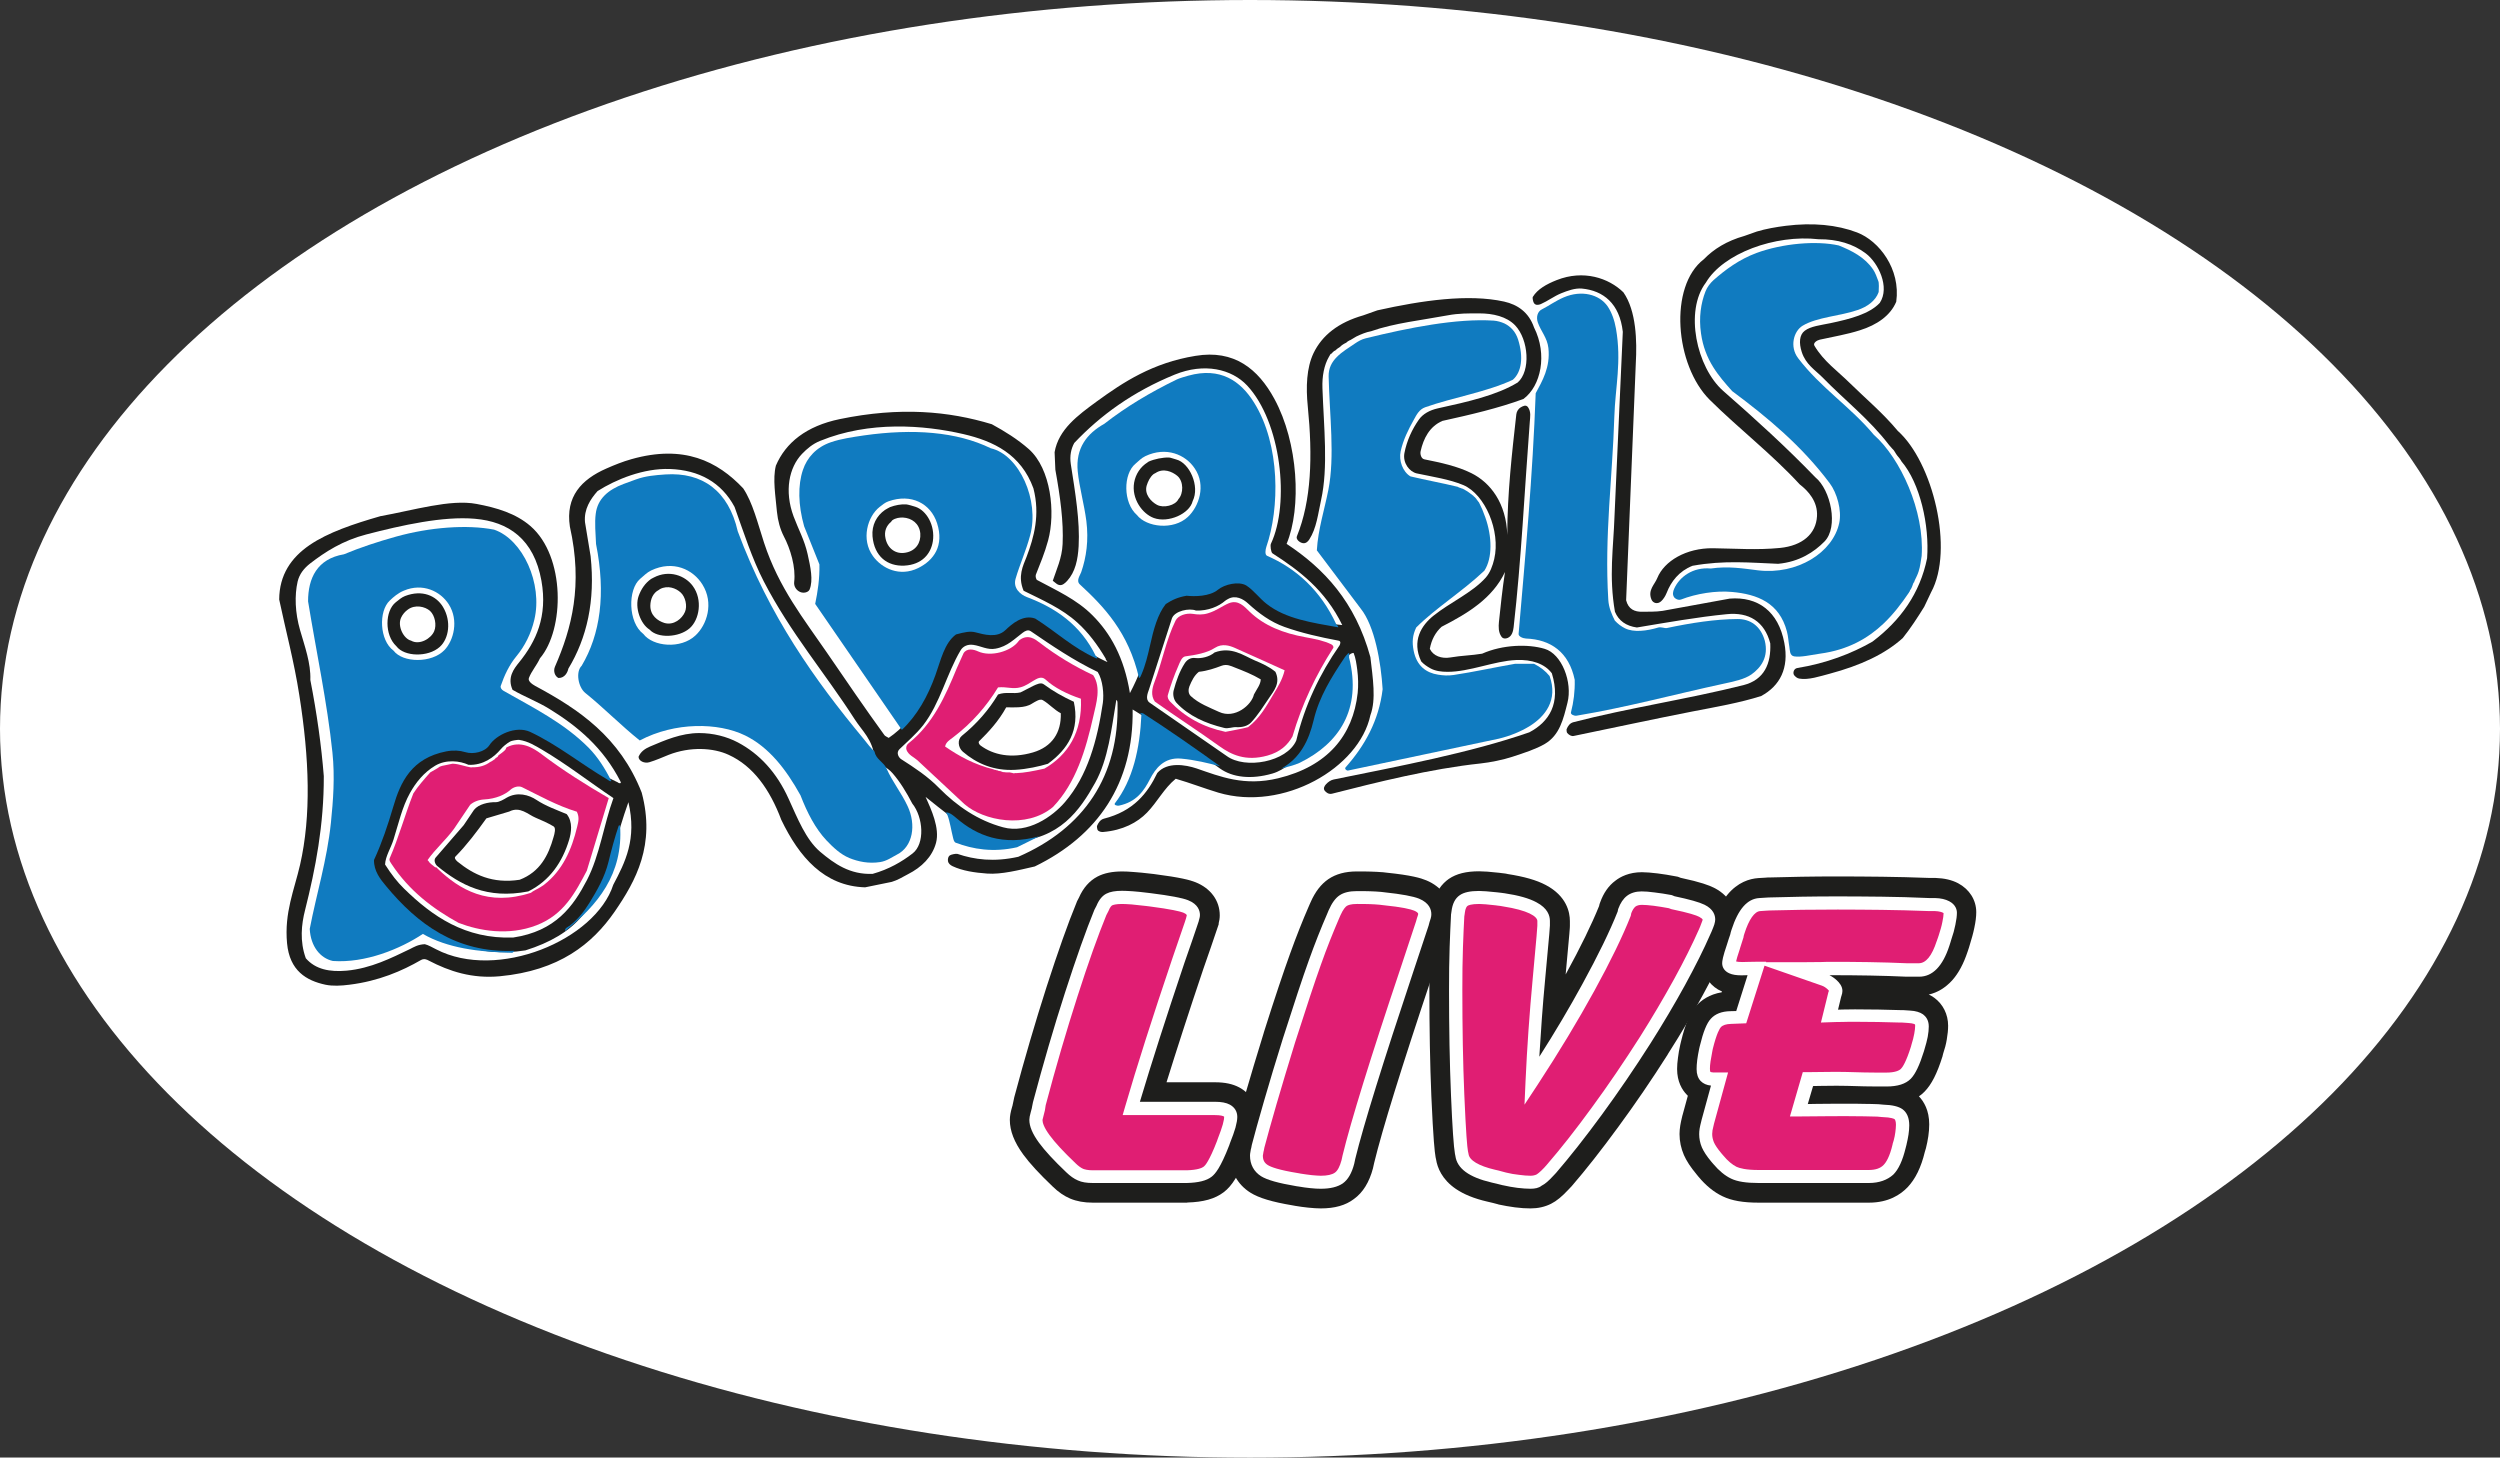
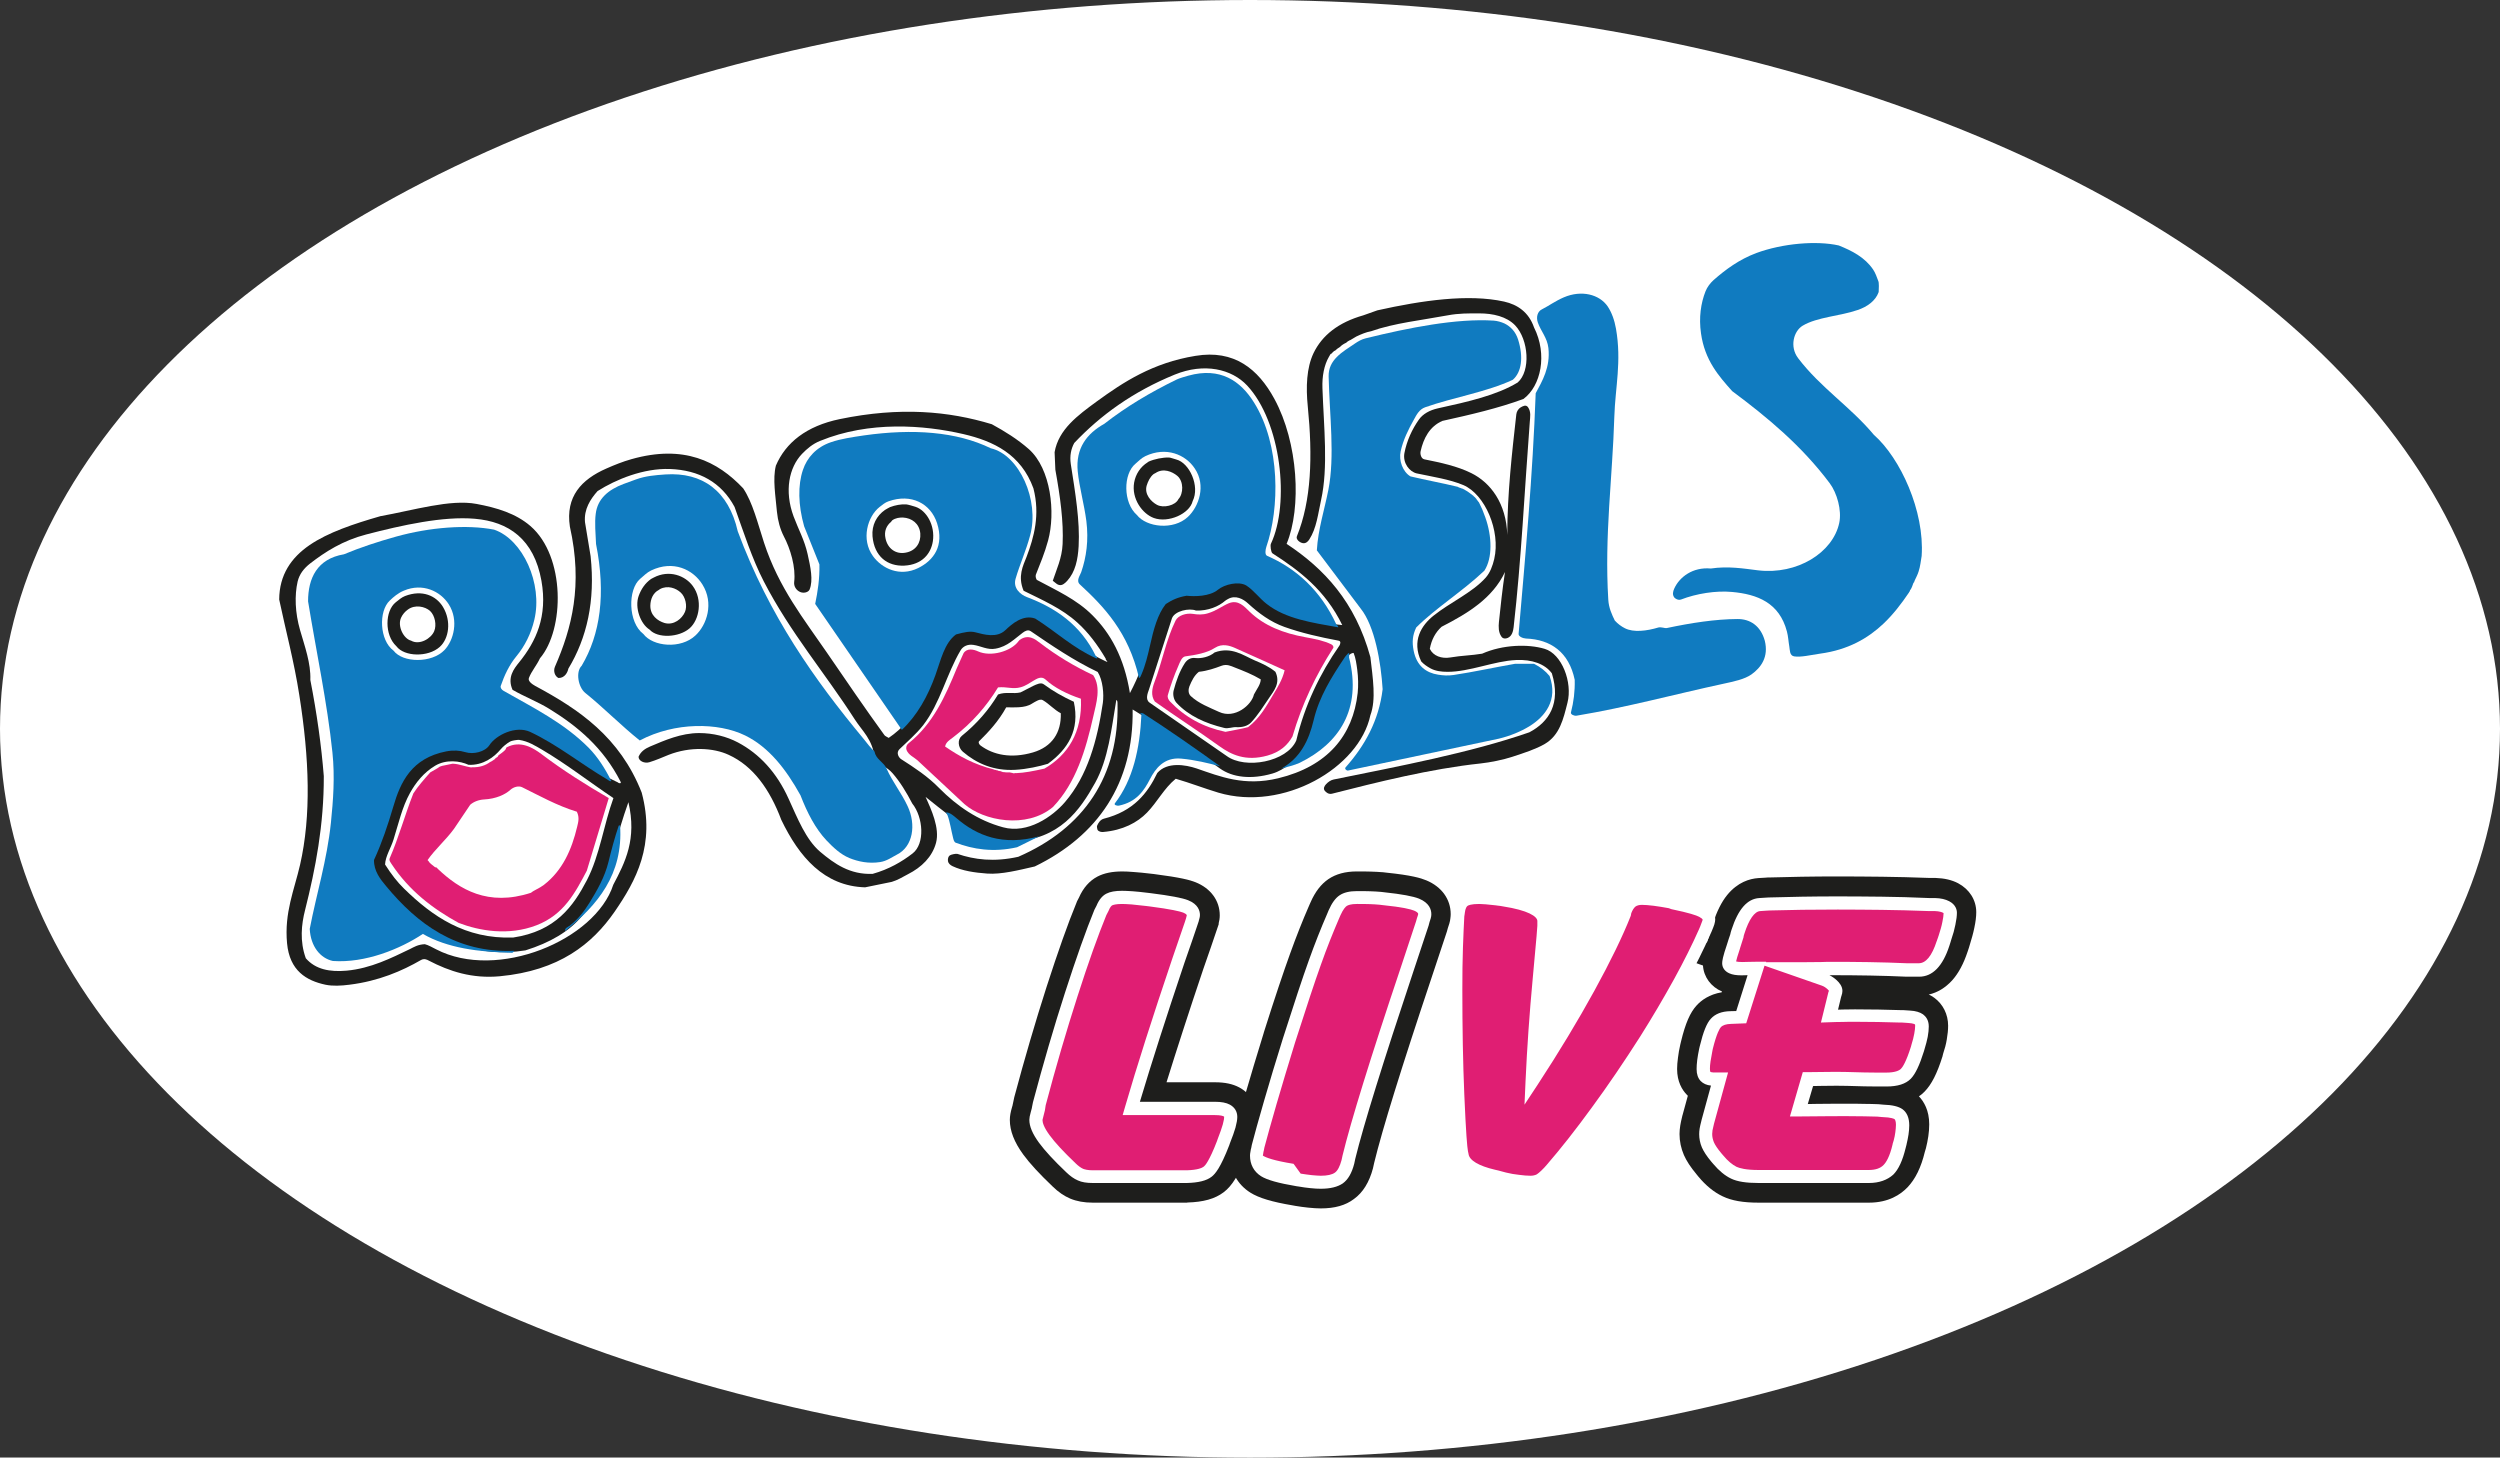
<svg xmlns="http://www.w3.org/2000/svg" version="1.1" id="Laag_1" x="0px" y="0px" viewBox="0 0 1653 963.7" style="enable-background:new 0 0 1653 963.7;" xml:space="preserve">
  <rect x="0" y="0" width="1653" height="963.7" fill="#333333" stroke="none" />
  <style type="text/css">
	.st0{fill:#FFFFFF;}
	.st1{fill:#1E1E1C;}
	.st2{fill:#E01E73;}
	.st3{fill:#107BC0;}
</style>
  <ellipse class="st0" cx="826.5" cy="481.9" rx="826.5" ry="481.9" />
  <path class="st1" d="M354,453.6c-2-1.1-5.1-3.2-4.3-5.3c1.7-4.5,5.2-8.4,7.3-13c16.3-19.1,17-67.4-6.3-87.5  c-9.6-8.3-22.2-12.1-35.6-14.6c-17.3-3.3-41.7,4.2-63.6,8.1c-17.7,5.1-34.5,10.7-46.8,19.1c-12.1,8.3-20,19.6-20.1,36  c4.2,20,9.9,41.2,13.3,63.2c6.7,42.3,7.9,79.7,0.5,112.2c-3.8,16.6-10.5,31.6-8.6,51.9c1.7,18.2,12.8,24.7,25.4,27.4  c4.8,1,10.4,0.7,15.8,0c19.5-2.4,35-9.2,47.3-16.3c2.2-1.3,4.2-0.2,5.1,0.3c13.8,7.2,28.8,12.1,47.1,10.4  c39.2-3.7,61.1-21.3,75.9-42.7c14.1-20.5,27.1-44.2,17.9-78.7C409.9,487.3,382.7,469,354,453.6 M405.5,585  c-11.8,36.6-76.7,63.7-117.1,42.7c-2.6-1.3-5.1-2.8-7.5-3.4c-4.6,0.2-7.2,1.9-9.8,3.2c-12.3,5.9-25.8,12.8-41.9,14.3  c-11.1,1-20.6-0.8-27-8.2c-4.1-11.3-2.9-22.4-0.5-31.8c6.9-27.4,12.5-56.3,12.4-88.6c-1.6-20.2-4.6-41.6-8.9-63.6  c0.4-11.1-3.7-22.2-6.8-33c-3.3-11.5-3.7-22.9-1.6-32.1c1.2-5,4.2-8.7,8.1-11.8c10.2-7.9,21.8-15.3,37.2-19.3  c23.8-6.2,51-12.2,71.8-10.4c22.4,1.9,39.2,13.5,44.1,41c4.2,23.6-3.6,40.2-14.8,54c-3.5,4.3-7.9,10-4.3,18.1  c7.5,4.4,16.5,7.8,24.3,12.6c18.7,11.5,35.7,25.7,47.1,48.1c0.9,1.7-1.6,1-1.6,0.6l-10.5-5.1c-15.8-9.8-30.5-21.5-47.1-30.1  c-9.8-3.3-23.9,2.4-28.5,9.3c-1.4,2.2-3.7,4.2-7.3,5.1c-5.2-0.2-10.2-1.9-15.5-1.4c-29.7,2.6-37.4,23-42.7,43.1  c-2.7,10.4-6.8,19.9-10.9,29.7c-0.5,6.3,2.9,12,5.9,16.3c6.5,9.4,14.4,16.4,22.8,23c18.8,14.8,40.8,26.1,72.5,21.1  c16.3-5.1,29-12.5,37.5-22.8c10.3-12.4,17.2-26.9,21.2-43.8c2.5-10.4,5.6-20.7,9.4-31.4C421.2,554.8,413.4,570.1,405.5,585   M405.6,527.7c-6.4,17.5-9,37.8-17.5,54.2c-9,17.3-20.7,33.8-48.8,38c-31.7,1.1-53.4-14-72.2-32.4c-4.4-4.3-8.3-9.3-12.5-15.9  c0.3-5.6,3.8-10.7,5.6-16.5c3.3-10.5,5.7-21.5,10.9-30.8c3.9-7,9.1-13.5,16.6-18c7.4-4.4,16.5-3.2,22.1-0.6  c9.7,0.4,16.8-5,21.2-10.2c1.7-2,3.9-3.8,6.3-5.2c0.9-0.6,4.9-1.2,5.9-1.1c6.1,0.9,10.7,3.9,15.4,6.6  C374.7,505.3,389.5,516.9,405.6,527.7" />
-   <path class="st1" d="M354.7,528.9c-4.9-3.3-12.6-5.6-19.8-1.4c-1.1,0.7-4.9,3-7.1,2.9c-4.9-0.1-11.4,1.3-14.4,5.1l-6.8,10.1  L288,567.1c-1.4,1.7-0.2,4.4,1.1,5.5c15.1,12.4,32.8,22.2,60.2,16.8c14.3-7.1,22.6-19.5,27-34.1c1.4-4.7,2.6-11.8-1.6-17  C368.1,535.5,360.9,533,354.7,528.9 M366,553.5c-3.4,12.1-8.9,23-22.4,28.2c-18.1,2.8-30.6-3.5-41.1-12c-0.8-0.7-2.4-2.3-1.4-3.3  c7.5-7.6,14.2-16.5,20.5-25.3l15.1-4.5c7.2-3.7,12.4,2,17.5,4.1c4.1,1.7,8.1,3.5,11.8,5.7C367.7,547.4,366.7,551.2,366,553.5" />
  <path class="st1" d="M290.8,427.7c6-5.4,7.8-16.9,2.1-26.4c-4.5-7.4-13.7-11.6-25.1-7.2c-2.3,0.9-4.2,2.6-6.1,4.1  c-7.2,5.7-7.6,21.7,0.4,29.1C267.3,434.3,283.1,434.7,290.8,427.7 M265.2,408.4c1-2.2,2.6-4,4.4-5.3c4.8-3.6,11.5-2.1,14.8,0.9  c3.2,3,4.4,9.3,2.7,13.3c-2,4.9-9.7,9.5-15.3,6.3C266.9,422.4,262.6,414,265.2,408.4" />
  <path class="st1" d="M455.9,415.5c6.6-5.7,8.8-19,2.2-28c-5-6.9-15.7-11-25.9-5.6c-0.3,0.2-1.4,0.7-1.7,0.9c-4,2.8-6.6,6.8-8.2,11.2  c-2.8,7.7,1.2,18.6,7.2,22.3C434.8,422.2,448.8,421.6,455.9,415.5 M430,400.4c0.1-4.3,1.8-8.4,5.7-10.4c0.2-0.1,0.6-0.4,0.7-0.5  c5.1-2.7,10.6-0.6,13.7,2.3c3.1,2.8,4.5,8.9,2.8,12.8c-1.9,4.5-7.4,9.1-13.6,7.3C434.8,410.5,429.9,406.9,430,400.4" />
  <path class="st1" d="M762.9,342.5c9.6,3.5,23.7-2.8,25.7-11.2c4.9-9.8-2.1-25.3-10.9-27.5c-1-0.2-3.8-1.3-4.8-1.3  c-4.1-0.1-9.6,1-13.4,2.7c-0.2,0.1-0.6,0.4-0.7,0.5c-4.8,3-7.9,7.8-8.9,13.3C748,329.7,755.3,339.7,762.9,342.5 M758.2,321  c0.9-2.8,2.2-5.6,4.5-7.5c0.2-0.2,1-0.5,1.3-0.7c5.1-3.5,11-1,14.4,1.8c4.4,3.7,4.1,11.9,0.8,15.4c-2,4.3-10,6.1-14.2,3.8  C761.1,331.7,756.5,326.8,758.2,321" />
  <path class="st1" d="M953.7,278.3c18.6-4.1,37-8.4,53.6-14.5c11.6-8.6,16-29.4,7-47.3c-3.5-10.1-10.9-15.1-19.8-17.1  c-23.5-5.2-54.3-0.8-83.8,5.8l-9.3,3.3c-16.5,4.7-27.2,13.2-32.9,25c-4.6,9.7-5.1,22.3-3.8,35.2c3.3,33.1,2.4,62.3-7.2,85.9  c-0.8,1.9,1.7,4.1,3.8,4.5c1.9,0.4,3.4-0.8,4.4-2.4c4.8-7.4,5.8-17,7.8-26.1c4.8-21.7,1.8-48.1,0.9-73.9c-0.3-7.9,1.1-15.3,4.3-20.8  c0.2-0.4,0.4-0.8,0.7-1.2c0,0,0.1-0.1,0.1-0.2l0,0c0.1-0.1,0.1-0.2,0.2-0.3c0.1-0.1,0.2-0.1,0.2-0.2c0.1,0,0.1-0.1,0.2-0.1  c0.1-0.1,0.2-0.1,0.3-0.1c0.5-0.6,1-1.1,1.6-1.6c0.2-0.2,0.4-0.3,0.7-0.3c1-1,2.1-1.8,3.3-2.5c1.1-1.2,2.6-2.1,4.1-2.8  c0.6-0.6,1.3-1.1,2.1-1.5c0.1-0.1,0.2-0.1,0.3-0.1c0.2-0.1,0.4-0.2,0.6-0.3c1.2-0.8,2.5-1.4,3.7-2.2c3.2-1.5,6.4-2.9,9.8-3.5  c14.8-5.3,34-7.4,50.6-10.5c7.4-1.4,14-1.3,20.8-1.3c9.3,0,18.2,2.1,23.8,7.9c9,9.5,10.4,30.2,1.7,37.8  c-13.8,8.4-32.7,12.7-52.8,17.1c-5.4,1.2-9.9,3.7-12.5,7.4c-4.5,6.4-8,13.9-9.6,22.2c-1.2,6.6,3.4,12.3,8.1,13.4  c10.8,2.3,21.7,3.9,30.8,7.7c14.4,6.1,24.8,30.3,20.5,48.9c-1.1,4.6-2.7,9-5.7,12.4c-9,10-23.7,16.4-34.6,25.2  c-7.8,6.3-14.4,16.5-8,30.1c1.6,1.8,3.9,3.4,6.3,4.7c3.2,1.7,7.1,2.2,11,2.2c14.6,0.1,31-7.2,45.5-7.8c10.4-0.5,19.1,2.6,23.6,8.8  c6.1,19.8-1.8,32.1-14.9,39c-38.8,13.5-86.1,22.4-129.4,31.2c-1.9,0.4-3.6,1.6-5,3.1c-1.1,1.2-2,2.8-0.9,4.3c1,1.2,2.6,2.5,4.8,2  c29.4-7.5,65.2-16.5,98.2-20c6.5-0.7,14.9-2.4,21-4.4c7.9-2.6,15.5-5,21.5-8.5c9.9-5.8,12.3-16.5,15-27.2  c3.5-13.5-3.7-32.4-15.1-35.7c-11-3.3-27.8-2.8-41.3,3.2c-7.1,1.2-13.4,1.2-21,2.5c-5.8,1-11.4-1-13.6-5.7c1.1-6,3.7-10.9,7.8-14.6  c17.6-9,33.7-18.9,41.9-36.2c-1.8,11.9-2.9,22.6-4,33c-0.3,3.2-0.4,6.9,1.7,9.8c1,1.4,2.7,1.4,4.1,0.8c2.8-1.2,3.6-4.4,3.9-7  c5.1-44.5,7.2-90.4,10.7-135.8c0.2-3.1,1-6.7-1.2-9.8c-1.4-1.9-3.5-0.6-4.9,0.2c-1.4,0.8-2.6,2.7-2.8,4.5c-2.9,25.9-5.9,52-6,79.8  c-0.6-20.8-11-34.6-23.8-40.9c-9.3-4.6-20.1-6.9-31-9.1c-2.1-0.4-2.9-3.4-2.5-5.3C941.2,289.9,945.2,282,953.7,278.3" />
-   <path class="st1" d="M1143.7,395.8l-44.4,8.1c-4.6,0.7-9.2,0.5-13.4,0.6c-5,0.1-9.2-1.6-10.7-7.6l6.4-156.9  c0.8-14.2,0.4-34.4-8.2-46.7c-9.7-9.5-26.4-15.1-44.1-8.1c-6.8,2.7-12.7,6-15.8,11.1c-0.4,0.7,0.3,3.5,0.7,4c1,1.7,3,1.4,4.5,0.8  c4.8-2.1,8.7-5.2,13.6-7.2c4-1.6,9-3.5,13.6-3.1c14.1,1.3,25,9.8,27.1,28.6l-5.5,122.1c-0.7,20.8-3.8,39.4,0.3,63  c2.5,6,7.4,9.4,14.5,10.4c19.2-3.2,40-6.9,59.4-8.8c14.7-1.5,25,4.8,28.8,19.3c0.6,13.3-3.9,24.1-17.7,27.6  c-36.6,9.2-76.6,15.2-112.4,24.5c-2.4,0.6-3.7,2.5-4.6,4.7c-0.1,0.3,0.1,2.1,0.4,2.4c1.1,1.3,2.8,2.4,4.4,2  c26.3-5.4,52-11,78.6-16.2c15.5-3,31.2-5.7,45.3-10.2c12.4-6.7,18.5-18.4,15.3-35.1C1175.9,404.3,1162.4,394.3,1143.7,395.8" />
-   <path class="st1" d="M1203.2,224.6c9-2,18.1-3.5,26.5-6.2c11.5-3.6,20.3-9.8,24.1-18.9c3-21.6-11.3-40.2-25.9-45.8  c-13.4-5.1-29.3-6.6-47.1-4.4c-6.4,0.8-13.3,2-19.2,3.8l-8.2,2.9c-11.7,3.3-20.3,8.7-26.8,15.4c-23.4,17.9-19.1,70.1,3.9,93  c19.4,19.2,40.8,35.6,59.5,55.9c5.6,4.3,12,11.3,11.4,21.1c-0.7,11.7-9.7,19.4-24.4,20.9c-15.2,1.5-29.6,0.4-44.4,0.2  c-17.6-0.2-32.2,8.4-36.8,19.7c-1.7,4.3-6.4,7.9-3.9,14.1c1,2.6,4.1,3.4,6.4,1.3c1.3-1.1,2.8-3.3,3.7-5.6  c2.9-7.5,8.2-14.4,17.1-17.9c21-3.8,38.6-2,56.6-1.3c14.1-1.3,23.9-7.9,30.6-14.7c9.5-9.6,4.2-34.2-6-42.5  c-19.5-20.2-40-38.8-60.9-57.1c-17.7-15.6-25.7-52.9-11.5-71.6c11.4-19.3,45.7-32,74.6-28.7c12.5-0.1,22.9,3.1,31.2,9.4  c8.2,6.2,16.1,22.3,9.2,32.7c-6.9,7.3-19.4,10.6-32.7,13.4c-6.2,1.3-13,2-16.9,5c-3.6,2.7-3.9,8.1-2,14c2.6,8.2,8.8,11.9,13.8,16.9  c14.5,14.9,30.8,27.5,43.9,44.6c0.7,0.8,1.3,1.5,2,2.3c1.6,1.3,2.2,3.2,3.5,4.8c1,1.2,2,2.3,2.7,3.7c12.4,14.5,18.6,42.4,17,64.1  c-4.7,23.2-17.6,41.2-36.2,55.2c-13.8,7.9-30.5,14.3-49.6,17.4c-2.5,0.4-3.2,3.5-2,4.9c0.8,0.9,1.9,1.9,3.3,2.1  c6,1.1,13.8-1.6,20-3.2c20.5-5.5,36.5-12.9,48.4-23.6c5.2-6.5,9.8-13.6,14.2-20.7l4.5-9.5c15.5-28.3,1.1-86.3-22-106.8  c-9.8-11.8-21.2-21.3-31.9-31.8c-8-7.9-17.1-14.2-23.2-24.5C1198.6,226.8,1201.4,225,1203.2,224.6" />
  <path class="st1" d="M690.2,452.5c-2-1.5-4.8,0-7,1l-8.4,4.3c-4.8,1.2-9.7-0.6-14.9,1.4c-6.1,10.2-14.1,19.4-23.9,27.3  c-3.1,2.5-2.6,7.7,0.6,10.5c9.1,7.8,20.4,12.8,34.7,12c7.6-0.4,16.1-2.3,21.6-4c13.2-9.7,21.2-22.2,17.1-41  C702.8,460.7,696.1,456.9,690.2,452.5 M701.4,471.6c0.4,12.8-5.8,22.2-18.4,25.9c-14.4,4.2-26.2,1.7-34.7-4.6  c-0.7-0.5-1.7-2-0.9-2.8c6.4-6.3,12.9-13.3,17.9-22.4c5-0.1,12.3,0.7,17.1-2.5c0.6-0.4,2.7-1.6,3.4-1.9c1.1-0.5,2.4-1.1,3.8-0.3  C693.7,465.4,697,469.3,701.4,471.6" />
  <path class="st1" d="M829.7,436.7c-7.6-3.3-15.5-9.4-26.6-5.3c-3.5,3-9,4.1-12.6,3.7c-3.5-0.5-5.8,1.4-7.1,3.4  c-3.5,5.4-5.7,11.7-7.4,18.1c-0.6,2.4-0.1,5.9,1.9,8.1c8,8.6,19.1,13.6,31.5,16.6c2.7,0.7,5.4-0.7,8.1-0.5c3.7,0.2,7.5-0.7,9.8-3.2  c4.5-4.9,8.1-10.6,11.8-16.1c3-4.5,7.8-9.8,4.2-17.3C839.2,440.8,834.5,438.7,829.7,436.7 M829.1,459.2  c-1.5,6.9-12.6,16.4-23.1,11.5c-6.5-3-13.3-5.5-18.6-10.4c-1.9-1.7-1.7-4.6-1-6.4c1.5-3.7,3.3-7.4,6.3-9.7c5.6-0.6,10.5-2.3,15-4  c3.5-1.3,6.3,0.2,8.6,1.1c5.9,2.3,11.8,4.6,17.3,7.9C833.5,452.6,831.1,455.4,829.1,459.2" />
  <path class="st1" d="M906.1,472.9c3.9-10.4,1.6-24.5,0-38.4c-10-36.6-30.7-58.6-55.4-74.9c10-23.9,7.7-66.9-8.1-95.9  c-10.7-19.7-26.5-32.7-52.2-28.4c-28.2,4.6-47.6,17.3-65.3,30.2c-12.4,9.1-25.2,18.4-27.8,33.5l0.5,11.6c3.2,17.6,5.5,34.5,4.8,49.1  c-0.4,9.3-4.1,17-6.5,24.3c1.9,1.5,3,2.6,4.2,2.8c2.1,0.5,3.9-1.2,5.3-2.7c5.4-5.9,7.1-14.1,7.6-23c0.9-16.5-2.2-35.2-5.2-54.3  c-0.8-5.4,0.2-10.1,2.3-13.9c17.4-18.4,38.8-33.9,66.4-45.2c19.6-8,37.7-3.7,47.9,7.2c22.5,24.1,28.4,77.8,15.7,104.7  c-0.5,1.1,0,5.6,1.1,6.3c17.6,11.3,34.8,24.2,46.1,47.4c-21.2-1.9-40.4-6.5-54.1-19.1c-4.7-7-12.4-12.5-23.5-8.3  c-4.4,1.7-7.5,5-13.6,7.1c-7.5-0.8-19.5-0.4-26,4.7c-5.9,7.8-8.9,16.7-10.7,26.1c-2.4,12.4-6.7,23.5-12.5,34.5  c-3.8-23.7-13-39.7-24.7-51.4c-10.5-10.6-24.1-16.6-36.7-23.4c-0.6-0.3-1.2-2.5-0.8-3.5c2.7-6.9,5.9-14.4,8.1-22.6  c5-18.4,1.9-47.4-12.7-60.4c-7.5-6.6-15.9-11.8-24.5-16.5c-28.6-8.7-60.7-11.6-100.5-3.4c-22.2,4.6-35.8,15.6-42.3,30.8  c-2.2,8.8-0.2,20.1,0.7,30.4c0.6,6.1,2.2,11.7,4.5,16.2c4.4,8.3,8.1,20.6,6.9,30.4c-0.3,2.8,1.4,5.4,3.9,6.5c2.2,1,5.4,0.4,6.3-1.6  c2.5-6.2,0.6-14.8-1.3-23.4c-2.1-9.4-6.1-16.4-9.3-25c-6.2-16.8-3-32.3,5.6-41.3c3.3-3.4,7-6.6,12-8.6c32.5-13.3,68.6-10.5,94.6-4.5  c20.2,4.7,38.2,13.4,46.4,35.9c4.5,17.4,0.4,32.3-4.5,45.2c-2.4,6.1-6,12.9-2,22.5c12.3,6.1,25.3,11.7,35.6,21.1  c7.2,6.5,13.2,14.5,18.7,23.8c-0.5,0.7,2.6,2.9,0.1,1.8c-16.5-7.7-30.5-19.2-45.8-28.8c-5.1-3.2-13.9-0.2-17.6,3.8  c-3.2,3.5-7.9,7.1-15.5,6.6c-4.8-1.9-11.5-3.6-19.7-0.7c-1.5,0.5-3,1.6-4,2.8c-3.2,4.1-5.7,8.7-7.4,13.8  c-7,20.6-15.1,40.5-33.6,53.1c-0.8-0.5-2.4-1.2-2.8-1.8c-12.8-17.6-25.5-36.3-38.2-54.8c-15-21.9-31.6-42.5-41.4-72.4  c-4.2-12.9-7.5-26.6-13.8-36c-17-18-39.3-29.1-73.9-19.3c-5.7,1.6-11.4,3.9-16.6,6.2c-16.4,7.2-27.1,18.5-24.1,38.4  c8.7,38.8,1.3,67.1-9.9,92.7c-1.2,2.9,0,6.3,2.4,7.4c4.2,0,6-3.8,6.5-6.2c12.2-20.2,17.9-44.7,14.7-74.4l-3.7-22.4  c-0.8-8.6,3.6-15.3,8.3-20.6c12.3-7.8,30.5-15.2,47.8-14.6c19.3,0.7,34.1,8.8,42.8,25.1c6.1,17,11.6,34.3,19.3,49.2  c17.5,33.9,40.5,60.6,60.2,91.3c5,7.8,11.7,13,13.2,25.6c2.6,4.1,8.1,5.7,11.7,9.9c5,5.7,9.3,12.8,13.1,20.1  c7.3,9.1,8.5,26.6,0.2,33c-7.1,5.5-15.7,10.5-26.4,13.5c-15.1,0.6-25.3-6.7-34.7-14.6c-9.5-8.1-14.9-22-20.9-35.1  c-7.8-17.3-19.3-29.7-33.5-37.2c-7.4-3.9-16.3-6.2-25.6-6.2c-12,0-22.8,4.8-32.5,8.9c-3.3,1.4-6.2,3.4-7.6,6.8  c0.1,2.9,4,4.5,7.1,3.6c4.6-1.4,8.6-3.2,12.8-4.9c14.3-5.6,29.6-4.7,39.7,0c16.2,7.4,27.2,22.8,34.8,43  c11.8,24.5,28.3,43.8,55.4,44.6l17.6-3.6c3.8-1.1,7.2-3.2,10.6-5c9.3-4.7,16.2-11.6,18.7-20.8c2.6-9.8-3.2-22.1-6.9-30.4  c10.9,8.7,21.5,17.6,33.5,24.2c6.8,3.7,14.7,5.9,24,5.4c31.3-1.5,44.5-20.8,54.6-38.9c8.7-15.7,10.8-35.5,14-54.8  c0.7,0.3,0.8,1.3,0.8,1.9c1.2,48.6-22.2,82.9-65.6,101.8c-16.1,3.6-29,1.9-40.2-1.9c-1-0.3-4.2,0.4-4.9,0.9  c-1.3,0.7-1.6,2.4-1.4,3.9c0.2,1.4,1.5,2.6,3,3.3c6.6,3.1,14.6,4.3,22.9,4.9c9.4,0.7,21-2.3,31.5-4.7c41.9-20.4,65.4-55,64.7-103.8  c19.7,12,38.8,25.3,57.7,39c8.4,6,20.7,7.4,34.6,3.4c4.3-1.2,8-3.6,11.3-6c12.4-9,16.2-24.2,20-39.2c4.5-10.6,10-20.4,16.5-29.6  c1.4-2,3.5-4.9,6-5c1.4,3.4,1.9,7.3,2.4,11c0.7,5.3,0.8,10.6,0.3,15.5c-3.1,28.1-19.9,48.5-52.6,56.4c-22.4,5.4-38.2-1.1-53.9-6.5  c-7.4-2.5-19.5-4.5-26,3c-6.4,13.4-15.8,25.3-35.3,30.2c-2.3,0.6-3.7,2.7-4.6,4.9c-0.1,0.3,0.2,2.2,0.4,2.5c0.8,1.2,2.4,1.5,3.7,1.4  c13-1.1,22.6-6.2,29-12.8c6.8-7,11.2-16,19-22.4c9.9,2.9,18.6,6.3,28.2,9.2C848.5,536.8,898.7,507.8,906.1,472.9 M729.2,464.8  c-3.7,24.9-10.1,48.1-25,65.5c-8.2,9.6-24.7,21.2-41,16.7c-16.6-4.5-30.3-13.9-42.2-25.9c-7.6-7.8-16.5-13.6-25.1-19.1  c-1.6-1-3.6-4.2-1.2-6.6c4.5-4.4,10.9-9.8,15.7-15.9c11.3-14.6,15.4-33.8,24.8-49.6c1.5-2.5,4.6-4.1,8.4-3.5c5,0.7,9.3,3.5,14.6,2.5  c8-1.4,12.8-6.7,18.1-10.6c1.5-1.1,3.4-2.2,5.3-0.9c13.9,9.5,28.3,19.3,44.2,26.9C729.2,449.7,730,458.9,729.2,464.8 M885.6,426.9  c-12.9,18.6-22.9,39.3-28.5,62.7c-6.2,14.2-33.8,19.3-46.1,10.2l-51-35.3c-2.8-2.1-1.2-6.1-0.3-8.6l15.2-47.1  c1.9-4.9,11.4-6.9,15.9-5.1c8,0.3,15.1-2.8,19.2-6.4c0.3-0.3,1.5-1,1.9-1.2c5-2.9,10.2,0,13.3,2.9c7.1,6.5,14.8,12.2,24,15.5  c11.5,4.1,23.6,6.8,35.8,9.1C887,423.9,886.1,426.1,885.6,426.9" />
  <path class="st1" d="M597.9,374c11.7-0.6,17.6-7.8,18.9-16.1c1.6-10.5-4.2-20.4-11.5-22.8c-1.2-0.4-4.9-1.5-6.1-1.6  c-3.5-0.2-7.2,0.5-10.7,1.8c-0.7,0.3-2.7,1.5-3.4,1.9c-5.4,3.8-8.8,9.9-8.2,17.4C578.1,368.1,586.9,374.5,597.9,374 M589.2,345  c0.2-0.2,0.6-0.9,0.8-1c2.1-1.5,4.8-1.9,7.1-1.8c5.7,0.3,10.8,3.9,11.4,10.5c0.5,6.2-3,11.5-9.6,12.7c-6.5,1.3-12-2.6-13.4-9.4  C584.4,351.2,586.2,347.5,589.2,345" />
  <path class="st2" d="M358,498.6c-5.6-4.2-13.9-9.2-22.9-4.5c-0.1,0.1-0.3,0.2-0.4,0.3c-0.1,0.6-0.3,1.1-0.8,1.6  c-1.3,1.3-2.8,2.3-4.3,3.4c-0.2,0.6-0.6,1.2-1.3,1.5c-0.2,0.1-0.4,0.2-0.6,0.3c-0.1,0.3-0.3,0.6-0.6,0.8c-1,0.7-2,1.4-3.1,1.9  c-2.9,2.2-7.1,3.6-11.7,3.4c-0.3,0.1-0.6,0.1-1,0.1c-3.8-0.6-7.6-2.2-11.4-2.4c-0.3,0-0.6,0-0.9,0c-2.2,0.5-4.5,0.9-6.7,1.4  c-0.5,0.1-1,0.3-1.5,0.5c-2,1.5-4.2,2.5-6.3,3.8l0,0c-4.1,4.6-8,9-11.2,13.9c-5.6,14.2-9.7,29.3-15.6,42.8c-0.7,1.5,0.6,2.9,1.2,3.9  c11.6,17.6,27.2,29.5,44.3,38.9c13.8,5.3,33,8.7,51.5,1.6c18.2-7,25.7-21.7,33.3-36.1l14.5-48C387.2,518.8,372.1,509.3,358,498.6   M381.6,546.7c-3.6,15.2-9.7,28.9-22,38.4c-3,2.3-6.7,3.6-8.5,5.2c-28.5,9.3-47.4-2.3-61.6-15.8c-0.3-0.3-0.6-0.6-0.8-0.9  c-0.5,0-0.9-0.1-1.3-0.4c-1.2-1-2.4-1.8-3.4-2.9c-0.3-0.3-0.5-0.6-0.6-0.9c-0.2-0.2-0.5-0.4-0.7-0.7c4.9-7.1,12.2-13.4,17.5-20.7  l10.7-15.9c2.3-2,5.6-3.3,9.2-3.5c7.8-0.4,13.9-3.2,17.4-6.4c2.1-1.9,5.5-2.8,7.7-1.7c11.4,5.6,23.1,12.2,36.2,16.2  C383.4,540.7,382.2,544,381.6,546.7" />
  <path class="st2" d="M722.8,446.4c-12.8-6-24.3-13-35-21.2c-3.4-2.6-7.9-6.2-13.7-2c0.2-0.1-0.4,0.4-0.6,0.7  c-5,6.9-18.5,10.6-26.8,6.8c-3-1.4-7.4-2.3-9.6,1.2l-4.5,10c-7.6,18.5-15.7,36.7-31.9,49.6c-1.5,1.2-1.8,3.1-1.3,4.4  c1.3,3.3,4.8,4.7,7.1,6.7l31.1,29c12.6,11.1,41.1,16.7,58.6,2c15.2-15.9,21.7-37.7,26.8-60.4C724.7,465.4,728.3,454.7,722.8,446.4   M690.6,508.2c-7.5,1.7-13.3,2.8-18.8,3c-0.2,0-0.4,0-0.6-0.1c-0.1,0.1-0.3,0.1-0.4,0.2c-0.6,0.1-1.2,0-1.6-0.3  c-0.5,0-1-0.1-1.4-0.3c-1.4,0-2.7,0.1-4.1-0.2c-0.2,0-0.4,0.1-0.6,0c-0.1,0-0.3-0.1-0.5-0.2c-0.5-0.2-1-0.3-1.4-0.5  c-0.6,0.1-1.2-0.1-1.6-0.4c-0.4,0-0.8-0.1-1.2-0.3c-0.5,0-1-0.1-1.5-0.4c-12.8-3.2-22.9-8.8-32-15.1c0.5-2.9,3.1-4.4,5.2-6  c12.4-9.4,22.2-20.6,29.8-33.1c5.8-0.6,9.7,1.4,15-0.1c3.3-0.9,5.8-2.8,8.4-4.3c2.1-1.2,5.2-3.4,8-0.8c5.9,5.5,14.4,9.7,23.4,12.7  C715.7,484.2,706,499.3,690.6,508.2" />
  <path class="st2" d="M880.2,426c-4.9-2.4-11.2-3.6-17.2-4.7c-14.4-2.6-27.1-7.5-36.8-16.9c-3.5-3.4-7.5-8.1-13.8-5.5  c-4.5,1.9-8,4.9-13.7,6.6c-3.5,1.1-6.9,0.9-9.9,0.4c-4.5-0.7-9.8,1-11.5,4.4c-6.3,12.8-8.9,27.6-14.1,41.1  c-1.3,3.4-2.5,8.5,0.4,12.5c13.9,9.9,28.4,19.2,42.4,29.3c8,5.8,17.6,10.4,32,6.4c8.3-2.3,13.4-6.9,16.6-12.7  c6.3-21.4,15.5-40.7,26.9-58.4C882,427.7,881.3,426.5,880.2,426 M841.9,459.2c-4.5,7.5-8.6,15.4-16.7,21.6c-3.9,1.1-9.7,2-14.9,3.1  c-14.8-3.1-26.9-9.8-36.7-20.1c-0.9-1-1.9-2.6-1.4-4.3c1.9-6.6,4.1-12.8,7-19.4c0.9-2.1,2.2-5.8,4.5-6.1c6.6-0.9,14.4-2.2,19.7-5.7  c4.7-3,9.7-1.4,13.1,0.1c10.8,4.9,21.8,9.7,32.9,14.8C847.9,449.5,844.8,454.4,841.9,459.2" />
  <path class="st3" d="M632.7,541.2c-1.7-1.4-4.9-4.4-7.4-4c0.4,0.6,1,1.3,1.1,1.6c1.7,4.4,2.5,10.2,3.8,15.3c0.3,1.1,0.6,2.6,1.7,3.1  c11.4,4.3,24.7,6.6,40.6,3l14.8-7.3C662.9,559.7,645.7,552.3,632.7,541.2" />
  <path class="st3" d="M401.4,515.3c0.9,0.5,1.9,1.7,2.8,1.1c-4.2-8.4-9-15.9-14.9-21.9c-16.3-16.5-37-26.7-56.3-37.7  c-1.3-0.7-2.3-2.1-1.9-3.3c2.4-7,5.6-13.8,10.2-19.4c5.7-6.9,9.8-15,12-24.3c5.7-23.9-7.6-53.1-26.6-59.6c-18-3.5-42.5-1.6-64.8,4.6  c-12.5,3.5-23.7,7.2-34.5,11.7c-17.8,3-23.7,15.9-23.7,31.1c5.3,32.6,12.7,67.1,16.1,99.9c1.7,16.2,0.5,31.8-1,46.5  c-2.6,24.9-9.5,46.8-14,70.2c0.6,11.6,7,19.4,15.3,21.2c21.4,1.5,44.5-7.9,59.5-17.9c16.1,9.3,36.7,12,59.1,12.5  c0.2,0,2-1.4,0.9-1.3c-38,1.4-63.7-17.9-84.3-42.8c-3.7-4.4-8.2-10-8-17.3c5.3-11.5,9.1-22.9,12.7-35.1  c4.8-16.5,12.1-32.2,35.1-36.7c4.8-0.9,8.9-0.6,12.5,0.5c5.5,1.7,13.1-0.2,16-4.6c4.4-6.8,17.5-13.1,26.9-8.8  C368.6,492.4,384.2,505.2,401.4,515.3 M293.9,429.8c-8.4,8.8-27.5,8.6-33.7,0.4c-9.3-6.8-10-26.1-2.5-33.1c2.6-2.5,5.5-5,9.4-6.6  c12.3-5.2,24.1,0.3,29.7,9.2C303.4,410.2,300,423.4,293.9,429.8" />
  <path class="st3" d="M586.2,508.2c-1.9-4.4-7.1-6.1-7.9-11.2c-3-2.8-5.3-6-7.4-8.6c-32.2-38.8-62.3-81.1-83.1-137.1  c-6.1-26.8-23.4-39.2-47.8-37.6c-7.1,0.5-13.1,1-19.5,3.3c-2.8,1-5.5,2-8.2,3c-10.1,3.8-17.2,9.8-18.4,19.7c-0.8,6-0.1,13.1,0.2,20  c6.6,33.1,2.8,59.8-9.5,80.5c-4.1,4-2.3,14.1,2.3,17.9c12.4,10,23.7,21.6,36.1,31.5c23.2-12.3,51.9-12,69.7-3.3  c15.7,7.7,27.1,22.4,36.6,39.6c4.5,11.7,9.9,22,17.1,29.7c4.5,4.7,9.2,9.2,15.1,11.7c5.9,2.4,12.8,3.9,20.5,2.7  c4.4-0.7,7.7-3.2,11-4.9c10.7-5.3,12.9-19.8,7.1-32.1C595.9,524,590.1,517,586.2,508.2 M459.8,420.2c-9.7,9.1-28,7.4-34.4-1  c-10.2-7.7-10.4-29.5-2.1-36.5c2.2-1.8,4.3-4.1,7.2-5.5c14.6-7,27.7-0.7,33.9,9.2C472.2,398.8,467.4,413.2,459.8,420.2" />
  <path class="st3" d="M409,546.2c-2.6,7.8-4.7,15.6-6.7,23.8c-2.5,10-7.4,18.6-12.6,27c-3.4,5.5-7.5,10.8-12.9,15  c-1.2,0.9-3.7,1.7-3.1,3.6c21.2-17,38.5-37.4,36.3-69.8C409.9,545.7,409.1,545.6,409,546.2" />
  <path class="st3" d="M1148.7,409.3c-14.6,0.1-30.2,2.5-46.8,6c-0.9,0.2-3.8-0.9-5.4-0.4c-7.6,2.3-16.4,3.4-22.1,0.5  c-2.4-1.2-4.7-2.9-6.7-5.1c-1.9-3.9-4-8.4-4.3-13.8c-2.6-42.5,2.8-80.9,4-121.1c0.6-19.2,4.9-36.3,1.1-58c-1-5.8-2.9-10.9-5.5-14.8  c-5.5-8-17.3-11-29-6c-5.6,2.4-9.7,5.5-14.6,8c-2.8,1.4-3.8,5.1-2.6,8.6c2.1,6,6.2,10,7,16.9c1.4,12.8-4.1,21.9-8.4,29.9  c-2,55-6.8,106.8-11.3,159.1c-0.2,1.7,2.8,3,4.9,3.1c16.2,0.6,28.4,8.9,32.2,27.3c0.2,7.7-0.7,14.6-2.5,21.6  c-0.3,1.3,2.2,2.4,3.8,2.1c33.1-5.5,64.6-14.1,97-21.1c6.9-1.5,13.9-2.9,18.6-6.2c6.4-4.6,11.4-11.6,8.8-22.2  C1164.2,413.9,1157.3,409.2,1148.7,409.3" />
  <path class="st3" d="M1003.8,224.6c-1.7-5.4-5-8.7-9-10.7c-2.2-1-4.7-1.7-7.1-1.9c-24.6-1.6-56.3,4.7-84.7,11.7  c-2.6,0.6-5,2-7.2,3.5c-8.3,5.6-17.6,10.7-17.3,21.8c0.6,25.7,4.2,52.7-0.2,75c-2.6,13.2-6.8,26-7.6,39.9l29,38.5  c9.3,11.6,13.4,35.6,14.5,53.3c-2.5,20.9-11.9,37.5-24.5,51.7c-0.9,1,0.8,2.3,1.6,2.1l99.8-21.1c7.4-1.8,14.2-4.6,20-8.1  c10.6-6.5,19.2-17.4,13.5-33.3c-2.8-3.4-6-5.9-10.3-8.1h-12.5c-13.8,2.4-27.3,5.4-40.6,7.4c-3.8,0.6-7.2,0.3-10.3-0.2  c-7.8-1.2-14.2-5.7-16.2-15.9c-1.1-5.6-0.8-10,1.7-15.3c12.8-12.8,30.7-23.9,45.1-37.6c5.4-8.4,5.1-22.5,0.6-35.2  c-1.2-3.5-2.6-6.8-4.2-9.9c0,0-0.1,0-0.1-0.1c-0.3-0.4-0.7-0.8-1-1.3c-0.3-0.3-0.5-0.7-0.7-1c-0.3-0.4-0.7-0.7-1-1.1  c-0.2-0.1-0.3-0.2-0.4-0.3c-0.2-0.1-0.3-0.2-0.3-0.4c-0.9-0.7-1.9-1.4-2.9-2.2c-1.4-1.1-2.9-1.8-4.4-2.7c-0.1,0-0.1,0-0.2,0  c-0.4-0.1-0.7-0.2-1-0.4c-0.1,0-0.3-0.1-0.4-0.1c-0.3-0.1-0.6-0.2-0.9-0.3c-0.2-0.1-0.4-0.2-0.7-0.4c-10.6-2.6-21.4-4.5-31.3-6.9  c-5.1-3-7.8-10.5-6.5-16.5c1.7-7.7,5.1-14.5,8.8-21.1c1.7-3.1,3.5-6.7,7.4-8.1c18.7-6.6,40.8-10.1,58-18.2  C1006.1,246,1007.4,236.2,1003.8,224.6" />
  <path class="st3" d="M1242,186c-1.1-2.9-2-5.6-3.5-7.8c-5.5-8.1-14-12.4-22.7-15.9c-14.7-3.3-37.1-1.4-54.5,5  c-11.4,4.3-20.2,10.8-28.3,17.9c-2.2,2-4.2,4.6-5.3,7.4c-3.1,7.8-4.5,17.4-3,27.8c2.5,17.9,11.8,28.3,20.6,38.2  c23.4,17.4,46,36.2,64.5,60.9c4.8,6.4,8.1,17.9,6.3,26.3c-4.2,19.6-27.8,34.4-53.7,31.3c-9.8-1.2-19.6-2.9-31.2-1.2  c-12-1.1-20.8,5.7-24.2,13.3c-0.9,2-1.3,4,0,5.8c0.5,0.7,2.5,2.1,4.5,1.4c10.1-3.9,23-6,33.7-5c16.7,1.5,31.3,7.1,36.3,26.1  c0.9,3.3,1,6.7,1.6,10c0.4,2.2,0.1,6,3.2,6.5c4.4,0.7,10.9-0.9,17.1-1.8c18.7-2.5,31.8-10.3,41.7-19.6c6.6-6.2,12.1-13.4,17.1-20.8  c0.1-0.3,0.2-0.5,0.4-0.6c0,0,0,0,0-0.1c0.1-0.1,0.2-0.2,0.2-0.3l0,0c0-0.3,0.1-0.7,0.4-0.9c0.1-0.1,0.2-0.2,0.3-0.4  c0.1-0.2,0.2-0.4,0.3-0.6c0-0.1,0.1-0.1,0.1-0.2c0.1-0.3,0.3-0.6,0.4-0.9c0.3-0.7,0.5-1.5,0.8-2.2c0.1-0.3,0.3-0.5,0.5-0.6  c0.1-0.5,0.3-0.9,0.5-1.4c0.9-1.9,1.9-3.8,2.5-5.8c1.1-3.3,1.4-6.8,2-10.2c2-29.7-14.1-64.7-31.6-80.1c-15.5-18.6-35.1-31-50.1-50.7  c-5.7-7.5-3-17.9,3.1-21.5c9.6-5.7,24.7-6.3,36.2-10.3c6.6-2.2,11.9-6.2,13.9-11.7c0-0.2,0-0.3,0.1-0.5l0,0l0,0l0,0l0,0l0,0l0,0  c0-0.1,0-0.2,0-0.3c0-1.1,0.1-2.2,0.1-3.4c0-0.7-0.1-1.5-0.1-2.2C1242.2,186.6,1242.1,186.3,1242,186" />
  <path class="st3" d="M756.2,471.9c-0.7-0.5-1.7-0.5-2.5-0.2c0.1,0.1,1,0.5,1,0.8c-1,22.5-5.6,43.1-17.5,58.6c-1,1.3,1.8,1.8,2.6,1.6  c11.6-2.4,16.6-9.8,20.6-17.6c3.4-6.6,9.1-14.6,20.6-13.5c8.9,0.8,18.1,3,25.8,5.1C790.1,494.7,773.4,483,756.2,471.9" />
  <path class="st3" d="M724.6,433.9c-10.1-20.9-26.8-32-45.6-39.1c-4.2-1.6-9.3-5.8-7.5-12.1c2.8-9.6,6.9-18.5,9.6-28.6  c6.4-23.3-7.2-53.4-26-57.7c-22.6-11-51.4-13.1-83.9-8.5c-7.3,1.1-15.2,2.2-21.8,4.5c-9.7,3.3-15.8,10.2-18.5,18.3  c-3.4,10-3.2,23.2,0.8,37.3l10.1,25.2c0.2,9.4-1.1,17.9-2.8,26.1l57.3,83.3c10.2-9.6,17.2-22.3,22.2-36.2c3.6-10,5.9-21.2,13.6-26.9  c5.7-1.6,9.5-2.3,12.9-1.4c5.7,1.5,14.1,3.9,19.7-1.4c4.4-4.2,11.8-10.6,19.8-7.7c13.5,8.5,25.1,19.5,39.9,26.1  C726.5,436,725.2,433.9,724.6,433.9 M607.1,375.6c-12.2,6-24,0.3-29.9-7.9c-8-11.1-3.6-26.2,4.4-32.5c1.8-1.4,3.7-3,5.8-3.7  c15.1-5.4,28,1.4,32.2,14.5C624.3,360.7,617.6,370.4,607.1,375.6" />
  <path class="st3" d="M892,434.7c-0.1-0.4,0.7-4.1-0.8-2.5c-1,1-1.7,1.9-2.1,2.5c-8.6,12.9-16.9,25.9-20.6,41.8  c-3.1,12.9-8.7,24.8-21.4,31.7c4.1-1.2,8.6-2.1,12.4-3.9C885.1,491.7,900.7,469.2,892,434.7" />
  <path class="st3" d="M837.5,399.3c12.7,10,30.2,12.4,47.4,15.5c-0.1-1.1-1.2-1.6-1.3-1.9c-10.5-22.7-26.6-37-45.8-45.4  c-1.6-0.7-1.1-4.1-0.5-5.9c8.8-25.4,9.4-67.3-8.1-95.4c-8.9-14.3-22.3-23.7-43.5-17.8c-1.6,0.4-6.2,1.8-7.6,2.5  c-17.7,8.6-33.7,18.2-47.9,29.3c-11.6,6.5-19.1,16.2-17.6,31.5c1,10.2,4.3,21.9,5.7,32.8c1.6,12.7,0,24-3.4,33.8  c-0.8,2.3-3.6,5.7-0.8,8.2c15.9,14.7,32,31.5,39,61.7c0.7,0.2,1.2-1.3,1.6-2.2c2.6-5.9,4.2-12.6,5.7-19.2c2.3-10.5,5-20.6,10.4-27.4  c4.3-2.8,8-4.5,13.8-5.5c5.3,0.6,15.2,0.5,20.6-3.9c4.5-3.7,13.8-5.8,18.8-2.9C829,390.3,832.7,395.6,837.5,399.3 M785.4,341.8  c-9.5,8.9-27.3,6.9-33.7-1.3c-9.2-8.1-9.1-27.2-0.9-33.9c1.9-1.6,3.8-3.7,6.5-5c13.7-6.5,26.6-1.1,32.7,8.2  C797.6,321,792.7,335,785.4,341.8" />
  <path class="st1" d="M748.1,733h55.3c3.5,0,6.2,0.5,7.9,1.4s2.6,2.3,2.6,4.2c0,1.4-0.4,3.4-1.1,5.9c-0.7,2.6-1.9,5.9-3.6,10.1  l-0.3,1c-4.1,10.5-7.5,16.8-10.2,18.9c-2.7,2-7.4,3.2-14,3.3h-62.1c-3.4,0-6.2-0.4-8.2-1.3c-2-0.9-4.2-2.4-6.4-4.6  c-8-7.6-13.8-13.9-17.5-18.9s-5.6-9.3-5.6-12.7c0-0.8,0.2-2,0.7-3.7s0.8-2.8,0.9-3.5l0.7-3.3c6.7-25.3,13.8-49.4,21.1-72.2  s13.8-41,19.3-54.4l1.3-2.5c1.2-3,2.7-5,4.6-6c1.8-1,4.6-1.4,8.4-1.4c1.5,0,3.8,0.1,6.7,0.3c2.9,0.2,6.1,0.5,9.5,1l2.5,0.3  c12.2,1.6,19.9,3,23.4,4.4c3.4,1.3,5.1,3.3,5.1,5.8c0,0.3-0.1,0.9-0.3,1.7c-0.2,0.6-0.3,1-0.3,1.3l-1,2.9  c-1.7,4.9-4.4,12.9-8.3,24.1C766.1,674.2,755.7,706.8,748.1,733" />
  <path class="st1" d="M831.9,758.1c1.7-6.5,4.3-16.2,8-28.9s7.8-26.4,12.3-41.1c7.4-23.2,13.1-40.4,17.1-51.6s8-21.3,12-30.5l1-2.3  c1.8-4,3.7-6.7,5.7-8.1c2-1.4,5.1-2.1,9.2-2.1c3.1,0,5.9,0,8.4,0.1c2.5,0.1,4.8,0.2,6.8,0.4l2.5,0.3c10.8,1.1,18,2.4,21.6,3.9  s5.4,3.6,5.4,6.3c0,0.4-0.1,1-0.2,1.6c-0.2,0.7-0.4,1.4-0.7,2.2l-0.7,2.4c-2.3,7-5.7,17.4-10.3,30.9c-20,59.8-32.8,101-38.3,123.6  l-0.7,3.1c-1.3,5.1-3.3,8.7-6,10.6c-2.7,1.9-6.6,2.9-11.9,2.9c-1.8,0-3.9-0.1-6.5-0.4c-2.5-0.3-5.1-0.6-7.6-1l-1.3-0.3  c-11-1.8-18.3-3.8-21.8-6s-5.2-5.5-5.2-9.9c0-0.4,0.1-1.3,0.3-2.5c0.1-0.7,0.2-1.2,0.3-1.6L831.9,758.1z" />
  <path class="st1" d="M966.7,763.5l-0.3-1.6c-0.8-4.2-1.6-16.8-2.5-38c-0.9-21.1-1.3-44.3-1.3-69.6c0-10.2,0.1-19.6,0.4-28.1  c0.3-8.6,0.6-15.5,0.9-20.8l0.3-2.1c0.4-3.9,1.7-6.5,3.6-7.9c2-1.3,5.4-2,10.3-2c2.2,0,6,0.3,11.4,0.9c0.6,0.1,0.9,0.1,1.2,0.1  l2,0.3c0.4,0.1,1,0.2,1.7,0.3c17.7,2.7,26.5,7.4,26.5,14v1v2.1c0,1.1-1,13-3.1,35.7c-2.1,22.7-3.6,45-4.6,67  c14.2-21.8,26.7-42.4,37.4-61.8c10.7-19.4,18.6-35.7,23.8-48.9l0.3-1.6c1.1-3,2.5-5.2,4.3-6.6c1.8-1.3,4.1-2,7-2  c2,0,4.7,0.2,8.2,0.7c3.5,0.4,7,1,10.7,1.7l1.7,0.7c9.6,2,16,3.8,19.1,5.4c3.1,1.6,4.7,3.5,4.7,5.9c0,0.4-0.1,1.1-0.4,2  c-0.3,0.9-0.8,2.2-1.6,4l-0.8,2c-4.3,9.8-9.9,20.9-16.7,33.3c-6.8,12.4-14.3,25.2-22.6,38.3c-10.5,16.4-21.2,32.1-32.1,47  s-20.9,27.6-30.1,38.2l-1.7,1.8c-2.7,2.9-4.8,4.7-6.5,5.5s-3.6,1.2-5.8,1.2c-2.3,0-5-0.2-8.1-0.6c-3.1-0.4-6.1-0.9-9.1-1.6l-3.1-0.8  c-1-0.3-2.4-0.6-4.3-1C974.3,774.6,967.4,769.9,966.7,763.5" />
  <path class="st1" d="M1136.9,713.4h-4.5c-2.2-0.1-3.8-0.7-4.8-1.7s-1.5-2.7-1.5-5c0-1.5,0.1-3.3,0.4-5.4s0.7-4.5,1.2-7.1l0.3-1.6  c2.1-8.5,4.2-13.9,6.3-16.2s5.4-3.5,9.8-3.6l7-0.3l10.3-32.4c-1.7,0-3.6,0-5.8,0.1c-2.2,0.1-3.6,0.1-4.1,0.1c-2.8,0-4.9-0.3-6.3-0.9  c-1.4-0.6-2.2-1.5-2.2-2.7c0-1.7,1-5.4,3-11.1c0.9-2.8,1.6-5,2.2-6.7l0.3-1.6l0.5-1.6c3.8-11.6,8.6-17.5,14.4-17.9l4.5-0.3  c0.1,0,0.8,0,2-0.1c13.6-0.4,28.6-0.7,45.1-0.7c9.7,0,19.4,0.1,29.2,0.2c9.7,0.1,20.2,0.4,31.3,0.8h3.8c3.1,0.1,5.6,0.6,7.4,1.6  s2.7,2.2,2.7,3.8c0,1.7-0.3,4.1-0.9,7c-0.6,2.9-1.5,6-2.6,9.3l-0.7,2.1c-0.1,0.4-0.3,1.1-0.7,2c-3.8,11.7-9.1,17.5-15.9,17.5h-3.1  h-3h-2c-15.7-0.7-33.5-1-53.4-1c-0.3,0-1.4,0-3.1,0.1c-6.7,0.1-13.1,0.1-19.2,0.1l21,7.3c2,0.7,3.8,1.8,5.4,3.3s2.4,2.8,2.4,3.9  c0,0.4-0.2,1.1-0.5,2.1c-0.1,0.3-0.2,0.4-0.2,0.5l-3.5,14.2c3.1-0.1,6-0.2,8.8-0.2s5.4-0.1,8-0.1c10.7,0,20.7,0.2,30,0.5h1.5  l4.5,0.3c3,0.2,5.1,0.7,6.5,1.7c1.3,1,2,2.4,2,4.4c0,1.7-0.2,3.7-0.7,6.1c-0.4,2.4-1.1,4.9-2,7.6l-0.3,1.3  c-2.7,8.4-5.2,13.9-7.7,16.4s-6.8,3.8-13,3.8h-1.7h-4.1c-2,0-4.9,0-8.6-0.1c-9.3-0.3-15.5-0.4-18.6-0.4c-2.5,0-5.9,0-9.9,0.1  c-4.1,0.1-7,0.1-8.8,0.1l-6,20.6c0.6,0,4.4,0,11.7-0.1c7.2-0.1,14.2-0.1,20.8-0.1c4.3,0,7.9,0,10.9,0.1s5.9,0.1,8.9,0.2l3.3,0.3  c5.2,0.2,8.7,0.9,10.5,2.2s2.7,3.7,2.7,7.2c0,1.7-0.1,3.6-0.4,5.5s-0.7,3.9-1.2,6l-0.7,2.3c-1.8,7.4-4.1,12.6-7.1,15.7  c-3,3.1-7.3,4.6-12.9,4.6h-72.9c-7.4,0-12.8-0.8-16.3-2.5s-6.9-4.5-10.2-8.5l-1.3-1.6c-2.8-3.3-4.6-6.1-5.6-8.4  c-1-2.3-1.5-4.7-1.5-7.1c0-1,0.1-2,0.2-3.1c0.2-1.1,0.5-2.7,1.1-4.9L1136.9,713.4z" />
  <path class="st1" d="M784.9,795.2h-62.3c-5.8,0-10.7-0.9-15-2.7c-4-1.7-7.8-4.3-11.6-8c-8.7-8.3-15.1-15.2-19.4-21.1  c-6-8.2-8.9-15.7-8.9-22.9c0-2.6,0.5-5.2,1.5-8.6c0.3-0.9,0.4-1.4,0.4-1.6l0.1-0.4l0.8-3.8l0.1-0.5c6.8-25.5,14-50,21.4-73.1  c7.5-23.2,14.1-41.9,19.8-55.7l0.3-0.8l1.3-2.5c2.8-6.4,6.9-11.1,12.2-13.9c4.4-2.3,9.8-3.4,16.4-3.4c2,0,4.5,0.1,8,0.4  c3.2,0.2,6.6,0.6,10.2,1l2.7,0.3c17.9,2.3,24,4,27.5,5.4c10.1,4,16.1,12.2,16.1,21.9c0,2-0.3,3.7-0.7,5.2v0.7l-1.9,5.6  c-1.6,4.8-4.3,12.7-8.3,24.1c-9.5,28.2-17.6,53.3-24.3,74.8h32.1c6.5,0,11.7,1.1,16,3.4c7.3,3.9,11.7,11.2,11.7,19.5  c0,3-0.5,6.4-1.7,10.6c-0.9,3.1-2.2,6.8-3.9,11.3l-0.3,1l-0.2,0.5c-5.6,14.5-10.2,22.1-15.9,26.4c-5.8,4.4-13.4,6.5-24,6.8  L784.9,795.2z M721.1,760.5c0.3,0,0.8,0.1,1.5,0.1h61.9c1.5,0,2.7-0.2,3.5-0.3c0.9-1.7,2.4-4.7,4.5-10h-67.4l6.5-22.2  c7.7-26.4,18.2-59.5,31.4-98.5v-0.1c2.2-6.4,4-11.7,5.5-16c-2.5-0.4-5.7-0.9-9.7-1.4l-2.6-0.3c-3.1-0.4-6-0.7-8.6-0.9  c-1.8-0.1-3.1-0.2-4-0.2c-5.2,12.8-11.5,30.4-18.5,52.2c-7.2,22.3-14.2,46.2-20.7,70.9l-0.5,2.5c-0.2,1.1-0.5,2.3-0.9,3.8  c0.4,0.6,0.9,1.5,1.7,2.6c2.1,2.9,6.5,8.1,15.5,16.6l0.2,0.2C720.5,760.1,720.8,760.3,721.1,760.5" />
  <path class="st1" d="M873.3,799c-2.4,0-5.1-0.2-8.2-0.5c-2.9-0.3-5.9-0.7-8.8-1.2l-0.5-0.1l-1.1-0.2c-13.7-2.3-22.3-4.9-27.9-8.4  c-8.6-5.4-13.4-14.1-13.4-24.6c0-1.5,0.2-3.1,0.6-5.4c0.1-0.8,0.3-1.6,0.5-2.3l0.3-1.9l0.2-0.7c1.7-6.7,4.5-16.6,8.2-29.5  c3.7-12.8,7.9-26.7,12.4-41.3v-0.1c7.4-23.4,13.3-40.9,17.4-52.2c4.1-11.4,8.3-22,12.4-31.4l1.1-2.5c3.1-7.1,7-12.1,11.8-15.4  c5-3.4,11.2-5.1,18.9-5.1c3.2,0,6.3,0,9,0.1c2.8,0.1,5.4,0.2,7.7,0.4h0.3l2.5,0.3c16.6,1.7,22.8,3.6,26.4,5.1  c10.1,4.2,16.1,12.5,16.1,22.3c0,1.9-0.2,3.8-0.8,5.8v0.1c-0.3,1.1-0.7,2.3-1.1,3.4l-0.6,2.2c-2.1,6.4-5.2,15.7-10.3,31  c-19.7,58.8-32.4,99.8-37.8,122l-0.8,3.6c-2.4,9.1-6.6,16-12.6,20.3C889.7,797,882.5,799,873.3,799 M862.4,763.2  c2.1,0.4,4.2,0.6,6.2,0.8c2.4,0.3,3.9,0.3,4.7,0.3c0.4,0,0.7,0,1,0v-0.1l0.7-3.2c5.7-23.3,18.3-64.2,38.7-125  c3.4-10.2,5.9-17.7,7.8-23.5c-2.2-0.3-4.9-0.7-8.3-1l-2.3-0.2c-1.7-0.1-3.6-0.3-5.7-0.3c-2.1-0.1-4.5-0.1-7-0.1l-0.9,2.1  c-3.8,8.8-7.7,18.7-11.6,29.4c-3.9,10.9-9.6,28-16.9,50.9c-4.5,14.5-8.6,28.1-12.2,40.7c-3.3,11.3-5.8,20.3-7.4,26.5  c2.4,0.6,6.1,1.5,11.6,2.4l0.6,0.1L862.4,763.2z" />
-   <path class="st1" d="M1012,799c-3.1,0-6.5-0.2-10.3-0.7c-3.6-0.5-7.3-1.1-10.9-1.9l-0.2-0.1l-3.4-0.9c-0.8-0.2-2-0.5-3.8-0.9  c-8.7-2-15.5-4.8-20.8-8.4c-9.1-6.2-12.2-13.9-13.1-19.6l-0.3-1.4c-0.6-3.5-1.5-11.2-2.8-40.4c-0.9-21.3-1.3-44.9-1.3-70.3  c0-10.3,0.1-20,0.4-28.7c0.3-8.7,0.6-15.8,0.9-21.3l0.1-0.8l0.4-2.6c1.4-11.1,6.8-16.9,11.1-19.9c5-3.4,11.4-5,20-5  c2.9,0,7.2,0.3,13.4,1l1.5,0.2l2.5,0.3l0.5,0.1c0,0,0.2,0,0.5,0.1l0.4,0.1c10.9,1.7,19.1,4,25.3,7.3c13.8,7.3,15.9,18,15.9,23.8v3.1  c0,1.2,0,2.4-2.8,32.2c9.8-17.9,17.2-33.1,22.1-45.2l0.3-1.3l0.4-1.1c2.2-6.2,5.6-11.1,10.1-14.4c3.3-2.6,9.1-5.6,17.5-5.6  c2.8,0,6.2,0.3,10.4,0.8c3.8,0.5,7.8,1.1,11.8,1.9l1.6,0.3l1.8,0.7c13.6,2.9,18.8,5,21.9,6.5c12.9,6.4,14.3,17.1,14.3,21.4  c0,2.2-0.4,4.5-1.2,7.1v0.1c-0.4,1.4-1.1,3.1-2.1,5.5l-0.9,2.2c-4.5,10.2-10.3,21.9-17.3,34.7c-6.9,12.7-14.7,25.9-23.2,39.2v0.1  c-10.6,16.7-21.6,32.8-32.7,47.9c-11.1,15.2-21.5,28.4-30.9,39.3l-0.3,0.3l-1.8,1.9c-4.2,4.5-7.8,7.5-11.4,9.3  C1021.5,798,1016.9,799,1012,799 M1002,763.3c1.3,0.2,2.7,0.5,4.1,0.6c1.6,0.2,3.1,0.3,4.4,0.4c0.3-0.3,0.7-0.7,1.1-1.1l1.5-1.6  c8.8-10.2,18.6-22.6,29.1-37c10.6-14.5,21.2-30,31.4-46c8-12.7,15.4-25.3,22.1-37.3c5.2-9.4,9.6-18.1,13.2-25.9  c-1.7-0.4-3.7-0.8-6-1.3l-1.4-0.3l-1.5-0.6c-2.7-0.5-5.4-0.9-8-1.2c-0.7-0.1-1.4-0.2-2-0.2c-5.4,13.6-13.6,30.3-24.3,49.8  c-10.9,19.8-23.7,41-38.1,63L1002,763.3z M983.2,758.1c1.3,0.6,3.8,1.6,8.1,2.6c0.8,0.2,1.6,0.4,2.3,0.5l2.1-47.2  c1-22.2,2.6-45.1,4.7-67.8c1.7-18.7,2.5-27.4,2.8-31.5c-2.2-0.7-5.8-1.7-11.4-2.5c-0.7-0.1-1.3-0.2-1.9-0.3l-0.9-0.1  c-0.6,0-1.1-0.1-1.8-0.2c-2.9-0.3-4.9-0.5-6.3-0.6c-0.2,4.4-0.4,9.8-0.6,15.9c-0.3,8.3-0.4,17.6-0.4,27.6c0,24.9,0.4,48.1,1.3,68.8  C982.2,748.1,982.9,755.8,983.2,758.1" />
  <path class="st1" d="M1235.7,795.2h-72.9c-10.2,0-17.8-1.3-23.8-4.2c-5.7-2.7-11.1-7.1-16-13l-1.3-1.6c-3.9-4.7-6.6-8.8-8.3-12.7  c-1.9-4.4-2.9-9.1-2.9-13.9c0-1.8,0.2-3.7,0.5-5.7c0.3-1.7,0.7-3.7,1.4-6.5l0.1-0.3l3.5-12.8c-0.3-0.3-0.6-0.5-0.8-0.8  c-2.9-3-6.3-8.4-6.3-16.9c0-2.2,0.2-4.7,0.6-7.6c0.3-2.6,0.8-5.4,1.5-8.5l0.5-2.1c2.9-12,6-19.1,10.3-23.8c3.1-3.4,8.3-7.3,16.6-8.7  l0.2-0.5c-7.3-3.1-12.1-9.6-12.6-17.2l-43.7-15.2h46.3c0.3-0.9,0.6-1.9,1-2.9c0.7-2.2,1.3-4.2,1.9-5.8l0.3-1.5l0.8-2.5  c2.6-7.9,5.6-14,9.4-18.7c7-8.6,15-10.8,20.5-11.2l5-0.3c0.3,0,0.7,0,1.2-0.1h0.7c13.7-0.4,29-0.7,45.6-0.7c9.9,0,19.7,0.1,29.4,0.2  c9.7,0.1,20.3,0.4,31.4,0.8h4c5.8,0.2,10.7,1.3,14.9,3.5c7.5,4,12,11.1,12,19.1c0,3-0.4,6.3-1.3,10.5c-0.7,3.5-1.8,7.3-3,11.2  l-0.5,1.7c-0.2,0.8-0.5,1.7-0.9,2.7c-2.7,8.1-6,14.3-10.3,19.1c-4.4,4.8-9.6,8-15.4,9.3c1.3,0.6,2.5,1.3,3.6,2.1  c5.8,4.2,9.2,11,9.2,18.5c0,2.7-0.3,5.7-0.9,9.2c-0.5,3-1.3,6.1-2.4,9.3l-0.3,1.2l-0.1,0.5c-3.6,11.5-7.3,18.7-11.9,23.4  c-1.1,1.2-2.4,2.2-3.7,3.1c3.3,3.5,6.8,9.3,6.8,18.5c0,2.6-0.2,5.2-0.6,7.9c-0.4,2.6-0.9,5.3-1.6,8l-0.1,0.3l-0.6,2  c-2.5,10.4-6.3,18-11.4,23.4C1256.7,789.8,1248.8,795.2,1235.7,795.2 M1153.8,759.7c0.3,0.1,2.7,0.8,9,0.8h72.9c0.3,0,0.6,0,0.8,0  c0.5-1,1.4-3.2,2.4-7l0.2-0.7l0.4-1.5c-2.3-0.1-4.6-0.1-7.1-0.1c-2.9,0-6.5-0.1-10.6-0.1c-6.6,0-13.5,0-20.6,0.1  c-11,0.1-11.6,0.1-11.9,0.1h-23.1l16-55.3h13c1.6,0,4.3,0,8.4-0.1c4.3-0.1,7.7-0.1,10.3-0.1c3.3,0,9.5,0.1,19,0.4  c3.6,0.1,6.4,0.1,8.2,0.1h5.8c0.5,0,0.9,0,1.2,0c0.6-1.4,1.5-3.6,2.7-7.1c-7.7-0.2-15.9-0.3-24.6-0.3c-2.5,0-5.1,0-7.7,0.1  c-2.9,0-5.7,0.1-8.6,0.2l-22.7,0.6l6.8-27.7l-19.2-6.7l-10.8,34l-17.1,0.6c-0.5,1.4-1.1,3.3-1.7,6h14.5l-13.7,50.2  c-0.6,2.3-0.7,3.1-0.7,3.1c0,0.3-0.1,0.5-0.1,0.5s0,0.1,0.1,0.2c0,0.1,0.6,1.3,3,4.1l1.4,1.7  C1151.9,758.6,1153.3,759.5,1153.8,759.7 M1260.9,623.9h4.9c0.6-1,1.4-2.7,2.3-5.5l0.3-0.8c0.1-0.2,0.1-0.3,0.2-0.4V617l0.6-1.9  c-8.9-0.3-17.4-0.5-25.3-0.6c-9.5-0.1-19.2-0.2-28.9-0.2c-16.1,0-30.9,0.2-44.2,0.6c-1,0.1-1.6,0.1-2.1,0.1h-0.7  c-0.6,1.2-1.5,3.1-2.5,6.1l-0.2,0.7l-0.2,1h20l-0.1,0.3c6,0,12.2,0,18.4-0.1c2.6-0.1,3.2-0.1,3.7-0.1  C1227.1,622.9,1245.2,623.2,1260.9,623.9" />
  <path class="st2" d="M748.1,733h55.3c3.5,0,6.2,0.5,7.9,1.4s2.6,2.3,2.6,4.2c0,1.4-0.4,3.4-1.1,5.9c-0.7,2.6-1.9,5.9-3.6,10.1  l-0.3,1c-4.1,10.5-7.5,16.8-10.2,18.9c-2.7,2-7.4,3.2-14,3.3h-62.1c-3.4,0-6.2-0.4-8.2-1.3c-2-0.9-4.2-2.4-6.4-4.6  c-8-7.6-13.8-13.9-17.5-18.9s-5.6-9.3-5.6-12.7c0-0.8,0.2-2,0.7-3.7s0.8-2.8,0.9-3.5l0.7-3.3c6.7-25.3,13.8-49.4,21.1-72.2  s13.8-41,19.3-54.4l1.3-2.5c1.2-3,2.7-5,4.6-6c1.8-1,4.6-1.4,8.4-1.4c1.5,0,3.8,0.1,6.7,0.3c2.9,0.2,6.1,0.5,9.5,1l2.5,0.3  c12.2,1.6,19.9,3,23.4,4.4c3.4,1.3,5.1,3.3,5.1,5.8c0,0.3-0.1,0.9-0.3,1.7c-0.2,0.6-0.3,1-0.3,1.3l-1,2.9  c-1.7,4.9-4.4,12.9-8.3,24.1C766.1,674.2,755.7,706.8,748.1,733" />
  <path class="st2" d="M831.9,758.1c1.7-6.5,4.3-16.2,8-28.9s7.8-26.4,12.3-41.1c7.4-23.2,13.1-40.4,17.1-51.6s8-21.3,12-30.5l1-2.3  c1.8-4,3.7-6.7,5.7-8.1c2-1.4,5.1-2.1,9.2-2.1c3.1,0,5.9,0,8.4,0.1c2.5,0.1,4.8,0.2,6.8,0.4l2.5,0.3c10.8,1.1,18,2.4,21.6,3.9  s5.4,3.6,5.4,6.3c0,0.4-0.1,1-0.2,1.6c-0.2,0.7-0.4,1.4-0.7,2.2l-0.7,2.4c-2.3,7-5.7,17.4-10.3,30.9c-20,59.8-32.8,101-38.3,123.6  l-0.7,3.1c-1.3,5.1-3.3,8.7-6,10.6c-2.7,1.9-6.6,2.9-11.9,2.9c-1.8,0-3.9-0.1-6.5-0.4c-2.5-0.3-5.1-0.6-7.6-1l-1.3-0.3  c-11-1.8-18.3-3.8-21.8-6s-5.2-5.5-5.2-9.9c0-0.4,0.1-1.3,0.3-2.5c0.1-0.7,0.2-1.2,0.3-1.6L831.9,758.1z" />
  <path class="st2" d="M966.7,763.5l-0.3-1.6c-0.8-4.2-1.6-16.8-2.5-38c-0.9-21.1-1.3-44.3-1.3-69.6c0-10.2,0.1-19.6,0.4-28.1  c0.3-8.6,0.6-15.5,0.9-20.8l0.3-2.1c0.4-3.9,1.7-6.5,3.6-7.9c2-1.3,5.4-2,10.3-2c2.2,0,6,0.3,11.4,0.9c0.6,0.1,0.9,0.1,1.2,0.1  l2,0.3c0.4,0.1,1,0.2,1.7,0.3c17.7,2.7,26.5,7.4,26.5,14v1v2.1c0,1.1-1,13-3.1,35.7c-2.1,22.7-3.6,45-4.6,67  c14.2-21.8,26.7-42.4,37.4-61.8c10.7-19.4,18.6-35.7,23.8-48.9l0.3-1.6c1.1-3,2.5-5.2,4.3-6.6c1.8-1.3,4.1-2,7-2  c2,0,4.7,0.2,8.2,0.7c3.5,0.4,7,1,10.7,1.7l1.7,0.7c9.6,2,16,3.8,19.1,5.4c3.1,1.6,4.7,3.5,4.7,5.9c0,0.4-0.1,1.1-0.4,2  c-0.3,0.9-0.8,2.2-1.6,4l-0.8,2c-4.3,9.8-9.9,20.9-16.7,33.3c-6.8,12.4-14.3,25.2-22.6,38.3c-10.5,16.4-21.2,32.1-32.1,47  s-20.9,27.6-30.1,38.2l-1.7,1.8c-2.7,2.9-4.8,4.7-6.5,5.5s-3.6,1.2-5.8,1.2c-2.3,0-5-0.2-8.1-0.6c-3.1-0.4-6.1-0.9-9.1-1.6l-3.1-0.8  c-1-0.3-2.4-0.6-4.3-1C974.3,774.6,967.4,769.9,966.7,763.5" />
  <path class="st2" d="M1136.9,713.4h-4.5c-2.2-0.1-3.8-0.7-4.8-1.7s-1.5-2.7-1.5-5c0-1.5,0.1-3.3,0.4-5.4s0.7-4.5,1.2-7.1l0.3-1.6  c2.1-8.5,4.2-13.9,6.3-16.2s5.4-3.5,9.8-3.6l7-0.3l10.3-32.4c-1.7,0-3.6,0-5.8,0.1c-2.2,0.1-3.6,0.1-4.1,0.1c-2.8,0-4.9-0.3-6.3-0.9  c-1.4-0.6-2.2-1.5-2.2-2.7c0-1.7,1-5.4,3-11.1c0.9-2.8,1.6-5,2.2-6.7l0.3-1.6l0.5-1.6c3.8-11.6,8.6-17.5,14.4-17.9l4.5-0.3  c0.1,0,0.8,0,2-0.1c13.6-0.4,28.6-0.7,45.1-0.7c9.7,0,19.4,0.1,29.2,0.2c9.7,0.1,20.2,0.4,31.3,0.8h3.8c3.1,0.1,5.6,0.6,7.4,1.6  s2.7,2.2,2.7,3.8c0,1.7-0.3,4.1-0.9,7c-0.6,2.9-1.5,6-2.6,9.3l-0.7,2.1c-0.1,0.4-0.3,1.1-0.7,2c-3.8,11.7-9.1,17.5-15.9,17.5h-3.1  h-3h-2c-15.7-0.7-33.5-1-53.4-1c-0.3,0-1.4,0-3.1,0.1c-6.7,0.1-13.1,0.1-19.2,0.1l21,7.3c2,0.7,3.8,1.8,5.4,3.3s2.4,2.8,2.4,3.9  c0,0.4-0.2,1.1-0.5,2.1c-0.1,0.3-0.2,0.4-0.2,0.5l-3.5,14.2c3.1-0.1,6-0.2,8.8-0.2s5.4-0.1,8-0.1c10.7,0,20.7,0.2,30,0.5h1.5  l4.5,0.3c3,0.2,5.1,0.7,6.5,1.7c1.3,1,2,2.4,2,4.4c0,1.7-0.2,3.7-0.7,6.1c-0.4,2.4-1.1,4.9-2,7.6l-0.3,1.3  c-2.7,8.4-5.2,13.9-7.7,16.4s-6.8,3.8-13,3.8h-1.7h-4.1c-2,0-4.9,0-8.6-0.1c-9.3-0.3-15.5-0.4-18.6-0.4c-2.5,0-5.9,0-9.9,0.1  c-4.1,0.1-7,0.1-8.8,0.1l-6,20.6c0.6,0,4.4,0,11.7-0.1c7.2-0.1,14.2-0.1,20.8-0.1c4.3,0,7.9,0,10.9,0.1s5.9,0.1,8.9,0.2l3.3,0.3  c5.2,0.2,8.7,0.9,10.5,2.2s2.7,3.7,2.7,7.2c0,1.7-0.1,3.6-0.4,5.5s-0.7,3.9-1.2,6l-0.7,2.3c-1.8,7.4-4.1,12.6-7.1,15.7  c-3,3.1-7.3,4.6-12.9,4.6h-72.9c-7.4,0-12.8-0.8-16.3-2.5s-6.9-4.5-10.2-8.5l-1.3-1.6c-2.8-3.3-4.6-6.1-5.6-8.4  c-1-2.3-1.5-4.7-1.5-7.1c0-1,0.1-2,0.2-3.1c0.2-1.1,0.5-2.7,1.1-4.9L1136.9,713.4z" />
  <path class="st0" d="M784.7,782.2h-62.1c-4.1,0-7.3-0.5-9.9-1.7c-2.6-1.1-5.1-2.9-7.7-5.4c-8.2-7.8-14.1-14.2-18-19.5  c-4.3-5.9-6.4-10.8-6.4-15.2c0-1.2,0.3-2.8,0.9-4.9c0.6-2,0.8-2.8,0.8-3v-0.2l0.7-3.5c6.7-25.2,13.8-49.6,21.2-72.5  c7.4-22.9,13.9-41.3,19.4-54.7l0.2-0.4l1.2-2.3c1.6-3.9,3.8-6.6,6.5-8c2.5-1.3,5.9-1.9,10.4-1.9c1.6,0,3.9,0.1,7,0.3  c3,0.2,6.3,0.6,9.7,1l2.5,0.3c12.6,1.6,20.6,3.1,24.4,4.6c6.9,2.7,7.9,7.3,7.9,9.8c0,0.8-0.1,1.6-0.5,2.9l-0.1,0.3  c0,0.1-0.1,0.1-0.1,0.2v0.4l-1.2,3.6c-1.6,4.8-4.3,12.7-8.3,24.1c-12.1,36-22,66.9-29.5,92h49.6c4.3,0,7.5,0.6,9.9,1.9  c3.1,1.7,4.9,4.5,4.9,8.1c0,1.8-0.4,4.1-1.2,7.1c-0.8,2.7-2,6.2-3.7,10.4l-0.4,1.2c-5.8,15-9.3,19-11.6,20.8  C797.8,780.7,792.4,782,784.7,782.2L784.7,782.2z M690.9,734.1c-0.2,0.9-0.5,2.2-1,4s-0.6,2.4-0.6,2.4c0,1.7,0.8,4.8,4.7,10.1  c3.5,4.8,9.2,11,17,18.4l0.1,0.1c1.8,1.8,3.5,3,5,3.7c1,0.4,3,1,6.5,1h62c7.4-0.2,10.3-1.6,11.4-2.5c0.7-0.5,3.5-3.4,8.7-16.9  l0.4-1.2c1.6-4,2.7-7.3,3.4-9.7c0.8-2.9,0.9-4.2,0.9-4.8c0-0.2,0-0.2,0-0.3c0,0-0.1-0.1-0.2-0.2c-0.5-0.3-2-0.9-5.8-0.9h-61.1  l1.6-5.5c7.6-26.2,18.1-59.1,31.2-97.9c4-11.5,6.7-19.4,8.3-24.2l0.8-2.5c0.1-0.5,0.2-1,0.4-1.6c0.1-0.2,0.1-0.4,0.1-0.5  c-0.2-0.7-1.8-1.5-2.4-1.7c-2.1-0.8-7.7-2.2-22.3-4.1l-2.5-0.3c-3.3-0.4-6.4-0.7-9.3-1c-2.8-0.2-5-0.3-6.4-0.3c-4,0-5.7,0.6-6.4,0.9  c-0.4,0.2-1.4,1-2.5,3.8l-0.1,0.2l-1.3,2.5c-5.4,13.2-11.9,31.3-19.1,53.8c-7.3,22.7-14.4,46.9-21,71.9L690.9,734.1z" />
-   <path class="st0" d="M873.3,786c-1.9,0-4.2-0.1-6.9-0.4c-2.6-0.3-5.3-0.6-7.9-1.1h-0.1l-1.3-0.2c-11.8-2-19.3-4.1-23.3-6.6  c-4.7-3-7.3-7.7-7.3-13.6c0-0.7,0.1-1.7,0.4-3.2c0.1-0.7,0.2-1.3,0.4-1.8l0.4-2.1c1.7-6.6,4.4-16.3,8.1-29.1  c3.7-12.7,7.8-26.5,12.4-41.1c7.4-23.2,13.2-40.7,17.2-51.8c4-11.2,8.1-21.5,12.1-30.7l1-2.4c2.1-4.8,4.5-8.1,7.2-9.9  c2.8-1.9,6.6-2.8,11.6-2.8c3.1,0,6,0,8.6,0.1c2.6,0.1,4.9,0.2,7,0.4h0.1l2.5,0.3c11.3,1.2,18.8,2.6,22.8,4.2  c6.7,2.8,8.1,7.1,8.1,10.3c0,0.8-0.1,1.7-0.4,2.7c-0.2,0.8-0.5,1.6-0.8,2.5l-0.6,2.3c-2.1,6.4-5.2,15.7-10.3,31  c-19.8,59.3-32.7,100.8-38.2,123.2l-0.7,3.3c-1.6,6.2-4.1,10.5-7.6,13C884.4,784.8,879.6,786,873.3,786 M860,776  c2.4,0.4,4.9,0.7,7.3,1c2.4,0.2,4.4,0.4,6,0.4c4.3,0,7.5-0.7,9.4-2.1c1.8-1.3,3.2-4.1,4.3-8.1l0.7-3.2c5.5-22.6,18.4-64.4,38.4-124  c5.1-15.2,8.1-24.4,10.2-30.8l0.7-2.5l0.1-0.2c0.2-0.6,0.4-1.1,0.5-1.6c0.1-0.4,0.1-0.6,0.1-0.6c0-0.9-1.5-1.7-2.7-2.2  c-2.2-0.9-7.5-2.3-20.4-3.6l-2.5-0.3c-1.9-0.2-4.1-0.3-6.5-0.4c-2.5-0.1-5.3-0.1-8.3-0.1c-4.2,0-6,0.8-6.8,1.3s-2.3,2-4.2,6.2  l-1,2.3c-3.9,9.1-8,19.2-11.9,30.3c-4,11.1-9.7,28.4-17.1,51.5c-4.5,14.5-8.6,28.3-12.3,40.9c-3.6,12.5-6.3,22.1-8,28.6l-0.4,2.1  l-0.1,0.3c0,0-0.1,0.3-0.2,1v0.1c-0.2,1.3-0.3,1.7-0.3,1.8c0,2.9,1,4.8,3.2,6.2c2,1.3,7.2,3.3,20.2,5.4h0.1L860,776z" />
+   <path class="st0" d="M873.3,786c-1.9,0-4.2-0.1-6.9-0.4c-2.6-0.3-5.3-0.6-7.9-1.1h-0.1l-1.3-0.2c-11.8-2-19.3-4.1-23.3-6.6  c-4.7-3-7.3-7.7-7.3-13.6c0-0.7,0.1-1.7,0.4-3.2c0.1-0.7,0.2-1.3,0.4-1.8l0.4-2.1c1.7-6.6,4.4-16.3,8.1-29.1  c3.7-12.7,7.8-26.5,12.4-41.1c7.4-23.2,13.2-40.7,17.2-51.8c4-11.2,8.1-21.5,12.1-30.7l1-2.4c2.1-4.8,4.5-8.1,7.2-9.9  c2.8-1.9,6.6-2.8,11.6-2.8c3.1,0,6,0,8.6,0.1c2.6,0.1,4.9,0.2,7,0.4h0.1l2.5,0.3c11.3,1.2,18.8,2.6,22.8,4.2  c6.7,2.8,8.1,7.1,8.1,10.3c0,0.8-0.1,1.7-0.4,2.7c-0.2,0.8-0.5,1.6-0.8,2.5l-0.6,2.3c-2.1,6.4-5.2,15.7-10.3,31  c-19.8,59.3-32.7,100.8-38.2,123.2l-0.7,3.3c-1.6,6.2-4.1,10.5-7.6,13C884.4,784.8,879.6,786,873.3,786 M860,776  c2.4,0.4,4.9,0.7,7.3,1c2.4,0.2,4.4,0.4,6,0.4c4.3,0,7.5-0.7,9.4-2.1c1.8-1.3,3.2-4.1,4.3-8.1l0.7-3.2c5.5-22.6,18.4-64.4,38.4-124  c5.1-15.2,8.1-24.4,10.2-30.8l0.7-2.5l0.1-0.2c0.2-0.6,0.4-1.1,0.5-1.6c0.1-0.4,0.1-0.6,0.1-0.6c0-0.9-1.5-1.7-2.7-2.2  c-2.2-0.9-7.5-2.3-20.4-3.6l-2.5-0.3c-1.9-0.2-4.1-0.3-6.5-0.4c-2.5-0.1-5.3-0.1-8.3-0.1c-4.2,0-6,0.8-6.8,1.3s-2.3,2-4.2,6.2  l-1,2.3c-3.9,9.1-8,19.2-11.9,30.3c-4,11.1-9.7,28.4-17.1,51.5c-4.5,14.5-8.6,28.3-12.3,40.9c-3.6,12.5-6.3,22.1-8,28.6l-0.4,2.1  l-0.1,0.3c0,0-0.1,0.3-0.2,1v0.1c-0.2,1.3-0.3,1.7-0.3,1.8c2,1.3,7.2,3.3,20.2,5.4h0.1L860,776z" />
  <path class="st0" d="M1012,786c-2.5,0-5.4-0.2-8.7-0.6c-3.2-0.4-6.4-1-9.5-1.7h-0.1l-3.2-0.8c-0.9-0.2-2.3-0.6-4.2-1  c-15-3.5-22.9-9.3-24-17.6l-0.3-1.5c-0.8-4.4-1.7-17.1-2.6-38.6c-0.9-21.1-1.3-44.6-1.3-69.7c0-10.2,0.1-19.7,0.4-28.3  c0.3-8.5,0.6-15.6,0.9-21v-0.4l0.3-2c0.6-5.2,2.4-8.8,5.5-10.9c2.7-1.9,6.9-2.8,12.7-2.8c2.4,0,6.3,0.3,11.9,0.9h0.2  c0.3,0.1,0.5,0.1,0.5,0.1h0.2l2.5,0.3c0.3,0,0.7,0.1,1.4,0.2h0.1c9.4,1.4,16.4,3.4,21.2,6c7.4,3.9,8.9,8.8,8.9,12.3v3.1  c0,0.6,0,1.9-3.2,36.1c-1.6,16.9-2.8,33.9-3.8,50.6c10.6-16.6,20.1-32.7,28.4-47.9c10.4-19,18.3-35.2,23.4-48.1l0.3-1.5l0.1-0.3  c1.4-3.8,3.3-6.7,5.8-8.6c2.5-1.9,5.8-2.9,9.6-2.9c2.2,0,5.1,0.2,8.7,0.7c3.5,0.4,7.2,1,11,1.7l0.4,0.1l1.7,0.7  c9.9,2.1,16.3,3.9,19.8,5.6c5.9,2.9,7.1,6.9,7.1,9.8c0,0.9-0.2,1.9-0.6,3.3c-0.3,1-0.9,2.4-1.7,4.4l-0.9,2  c-4.3,9.9-10,21.2-16.8,33.7c-6.8,12.4-14.5,25.4-22.8,38.5c-10.5,16.5-21.3,32.3-32.2,47.2s-21.1,27.8-30.3,38.5l-0.1,0.1l-1.7,1.8  c-3.1,3.4-5.5,5.4-7.7,6.5C1017.5,785.5,1014.9,786,1012,786 M995.8,775.3c2.8,0.7,5.7,1.2,8.6,1.5c2.9,0.4,5.4,0.6,7.6,0.6  c1.5,0,2.8-0.3,3.9-0.8c0.5-0.3,2.1-1.3,5.2-4.6l1.6-1.8c9.1-10.5,19.1-23.2,29.8-37.9c10.8-14.7,21.5-30.5,31.9-46.8  c8.2-13,15.7-25.8,22.5-38.1c6.7-12.2,12.2-23.3,16.5-33l0.8-1.9c0.7-1.7,1.2-3,1.4-3.7c0.1-0.4,0.2-0.6,0.2-0.7  c-0.1-0.5-1-1.2-2.3-1.9c-1.9-1-6.6-2.6-18.1-5l-0.4-0.1l-1.6-0.6c-3.4-0.6-6.8-1.2-10-1.6c-3.3-0.4-5.8-0.6-7.7-0.6  s-3.3,0.4-4.3,1.1c-1,0.8-2,2.3-2.8,4.4l-0.3,1.6l-0.1,0.3c-5.2,13.2-13.3,29.9-24,49.4c-10.7,19.5-23.3,40.4-37.5,62.1l-8.7,13.2  l0.7-15.8c1-22,2.6-44.7,4.7-67.2c2.7-28.9,3.1-34.6,3.1-35.3V609c0-3-6-7.1-22.8-9.7c-0.6-0.1-1.2-0.2-1.7-0.3l-1.7-0.2  c-0.4,0-0.8-0.1-1.4-0.2c-5.2-0.6-8.8-0.9-10.8-0.9c-5.4,0-7.3,0.9-7.8,1.3c-0.4,0.3-1.4,1.3-1.8,4.8v0.2l-0.3,1.9  c-0.3,5.3-0.6,12.1-0.9,20.5c-0.3,8.5-0.4,17.9-0.4,28c0,25.1,0.4,48.4,1.3,69.4c1.1,25.8,1.9,34.5,2.4,37.3l0.4,1.9  c0.5,4.2,6.7,7.9,17.4,10.4c1.9,0.4,3.4,0.8,4.4,1.1L995.8,775.3z" />
  <path class="st0" d="M1235.7,782.2h-72.9c-8.1,0-14.1-0.9-18.2-2.9c-4-1.9-8-5.2-11.7-9.6l-1.3-1.5c-3.1-3.7-5.1-6.8-6.3-9.5  c-1.2-2.8-1.8-5.8-1.8-8.8c0-1.2,0.1-2.4,0.3-3.7c0.2-1.2,0.6-3,1.2-5.3v-0.1l6.3-23c-2.9-0.3-5.1-1.3-6.8-3  c-1.8-1.9-2.7-4.5-2.7-7.9c0-1.7,0.1-3.6,0.4-6c0.3-2.2,0.7-4.7,1.3-7.5l0.4-1.7c2.3-9.5,4.6-15.2,7.3-18.1c2.9-3.2,7.2-4.9,12.9-5  l3.9-0.1l7.5-23.7c-1.4,0.1-3.2,0.1-4,0.1c-3.4,0-6-0.4-8-1.3c-3-1.3-4.8-3.7-4.8-6.7c0-1.5,0.4-4.3,3.2-12.5  c0.8-2.6,1.5-4.8,2.1-6.4l0.4-1.7l0.5-1.6c4.4-13.6,10.4-20.4,18.3-20.9l4.7-0.3c0.2,0,0.8-0.1,1.8-0.1h0.2  c13.6-0.4,28.8-0.7,45.2-0.7c9.8,0,19.6,0.1,29.2,0.2c9.6,0.1,20.2,0.4,31.3,0.9h3.9c3.8,0.1,6.8,0.8,9.3,2.1  c4.4,2.3,5.1,5.8,5.1,7.6c0,2-0.3,4.6-1,7.9c-0.6,3.1-1.5,6.4-2.7,9.8l-0.6,2c-0.2,0.6-0.4,1.3-0.7,2.2c-4.4,13.5-11.1,20.4-20,20.4  h-8.3c-15-0.7-32.1-1-51-1c1.8,0.9,3.4,2,4.9,3.4c1.6,1.5,3.7,3.9,3.7,7c0,1-0.2,2-0.7,3.5l-0.1,0.2l-2.1,8.7c1.1,0,2.1,0,3.2-0.1  c2.7,0,5.4-0.1,8-0.1c10.7,0,20.8,0.2,30.1,0.5h1.7l4.5,0.3c3.9,0.2,6.7,1.1,8.7,2.5c1.7,1.3,3.8,3.6,3.8,8c0,1.9-0.2,4.2-0.7,6.9  c-0.5,2.5-1.2,5.2-2.1,8.1l-0.4,1.4c-2.9,9.3-5.7,15.1-8.7,18.2c-3.4,3.4-8.6,5.1-16.1,5.1h-5.8c-2,0-4.8,0-8.7-0.1  c-9.2-0.3-15.4-0.4-18.5-0.4c-2.4,0-5.7,0-9.9,0.1c-2.3,0-4.1,0.1-5.6,0.1l-3.5,11.9c1.5,0,3.5,0,5.8-0.1c7.1-0.1,14.1-0.1,20.8-0.1  c4.2,0,7.9,0,10.9,0.1c3.1,0,6,0.1,8.9,0.2h0.2l3.2,0.3c6.2,0.2,10.2,1.2,12.8,3c3,2.2,4.5,5.8,4.5,10.7c0,1.9-0.2,4-0.5,6.1  s-0.8,4.3-1.3,6.5v0.1l-0.6,2.3c-2,8.2-4.6,14-8.2,17.6C1247.9,780.2,1242.5,782.2,1235.7,782.2 M1133.3,743c-0.6,2.5-0.9,3.8-1,4.4  c-0.1,0.9-0.2,1.7-0.2,2.4c0,1.9,0.4,3.6,1.1,5.4c0.8,1.9,2.5,4.4,5,7.4l1.3,1.5c2.9,3.5,5.9,6,8.7,7.4c2,0.9,6.1,2.1,14.5,2.1h72.9  c4.4,0,7.7-1.1,9.8-3.3c1.7-1.7,4.1-5.5,6-13.7v-0.2l0.7-2.3c0.5-1.9,0.9-3.7,1.1-5.5c0.2-1.7,0.4-3.3,0.4-4.9  c0-2.2-0.5-3.3-0.9-3.7c-0.3-0.2-2-1.2-8.1-1.4h-0.2l-3.2-0.3c-2.8-0.1-5.7-0.1-8.7-0.2c-3,0-6.6-0.1-10.8-0.1  c-6.7,0-13.6,0-20.7,0.1c-7.3,0.1-11.2,0.1-11.7,0.1h-5.8l8.5-29.3h3.3c1.7,0,4.4,0,8.7-0.1c4.2-0.1,7.5-0.1,10-0.1  c3.1,0,9.2,0.1,18.7,0.4c3.8,0.1,6.6,0.1,8.5,0.1h5.8c6.2,0,8.8-1.4,9.9-2.5s3.4-4.5,6.6-14.6l0.4-1.5c0.8-2.5,1.4-4.9,1.8-7.1  c0.4-2.1,0.6-3.9,0.6-5.3c0-0.1,0-0.8-0.2-0.9c-0.2-0.1-1.1-0.7-4.2-0.9l-4.3-0.3h-1.5c-9.2-0.3-19.2-0.5-29.8-0.5  c-2.5,0-5.2,0-7.9,0.1c-2.9,0-5.9,0.1-8.7,0.2l-5.7,0.2l4.8-19.5c0.1-0.5,0.2-0.9,0.4-1.2c0-0.1,0.1-0.2,0.1-0.3  c-0.2-0.2-0.5-0.6-0.9-1c-1.2-1.1-2.4-1.9-3.8-2.4l-37.9-13.2l-12.1,38.1l-10.1,0.4c-3.2,0.1-5.4,0.8-6.7,2.2  c-0.7,0.8-2.7,3.8-5.3,14.3l-0.3,1.5c-0.5,2.5-0.9,4.8-1.2,6.8c-0.3,1.9-0.4,3.6-0.4,4.9c0,1.3,0.2,1.9,0.3,2s0.6,0.3,1.8,0.4h9.9  L1133.3,743z M1260.7,636.9h8c4.7,0,8.7-4.9,11.8-14.5l0.1-0.2c0.4-1,0.5-1.4,0.5-1.5l0.1-0.2l0.7-2.1c1-3.1,1.9-6.1,2.4-8.8  c0.5-2.4,0.8-4.4,0.8-5.8c-0.1-0.1-0.2-0.2-0.4-0.3c-0.8-0.4-2.4-1-5.4-1.1h-3.9c-11.1-0.4-21.6-0.7-31.2-0.8  c-9.5-0.1-19.3-0.2-29.1-0.2c-16.3,0-31.4,0.2-44.8,0.6c-1.4,0.1-1.8,0.1-2,0.1l-4.4,0.3c-3.8,0.2-7.5,5.5-10.5,14.9l-0.4,1.3  l-0.3,1.6l-0.1,0.2c-0.6,1.7-1.3,3.9-2.1,6.6v0.1c-1.7,4.9-2.3,7.4-2.6,8.6c0.7,0.2,1.9,0.4,4,0.4c0.2,0,1.1,0,4-0.1  c2.3-0.1,4.3-0.1,6-0.1h5.9l-0.1,0.3h17.5c6.2,0,12.6,0,19.1-0.1c2.4-0.1,3-0.1,3.3-0.1C1227,635.9,1245,636.2,1260.7,636.9" />
</svg>